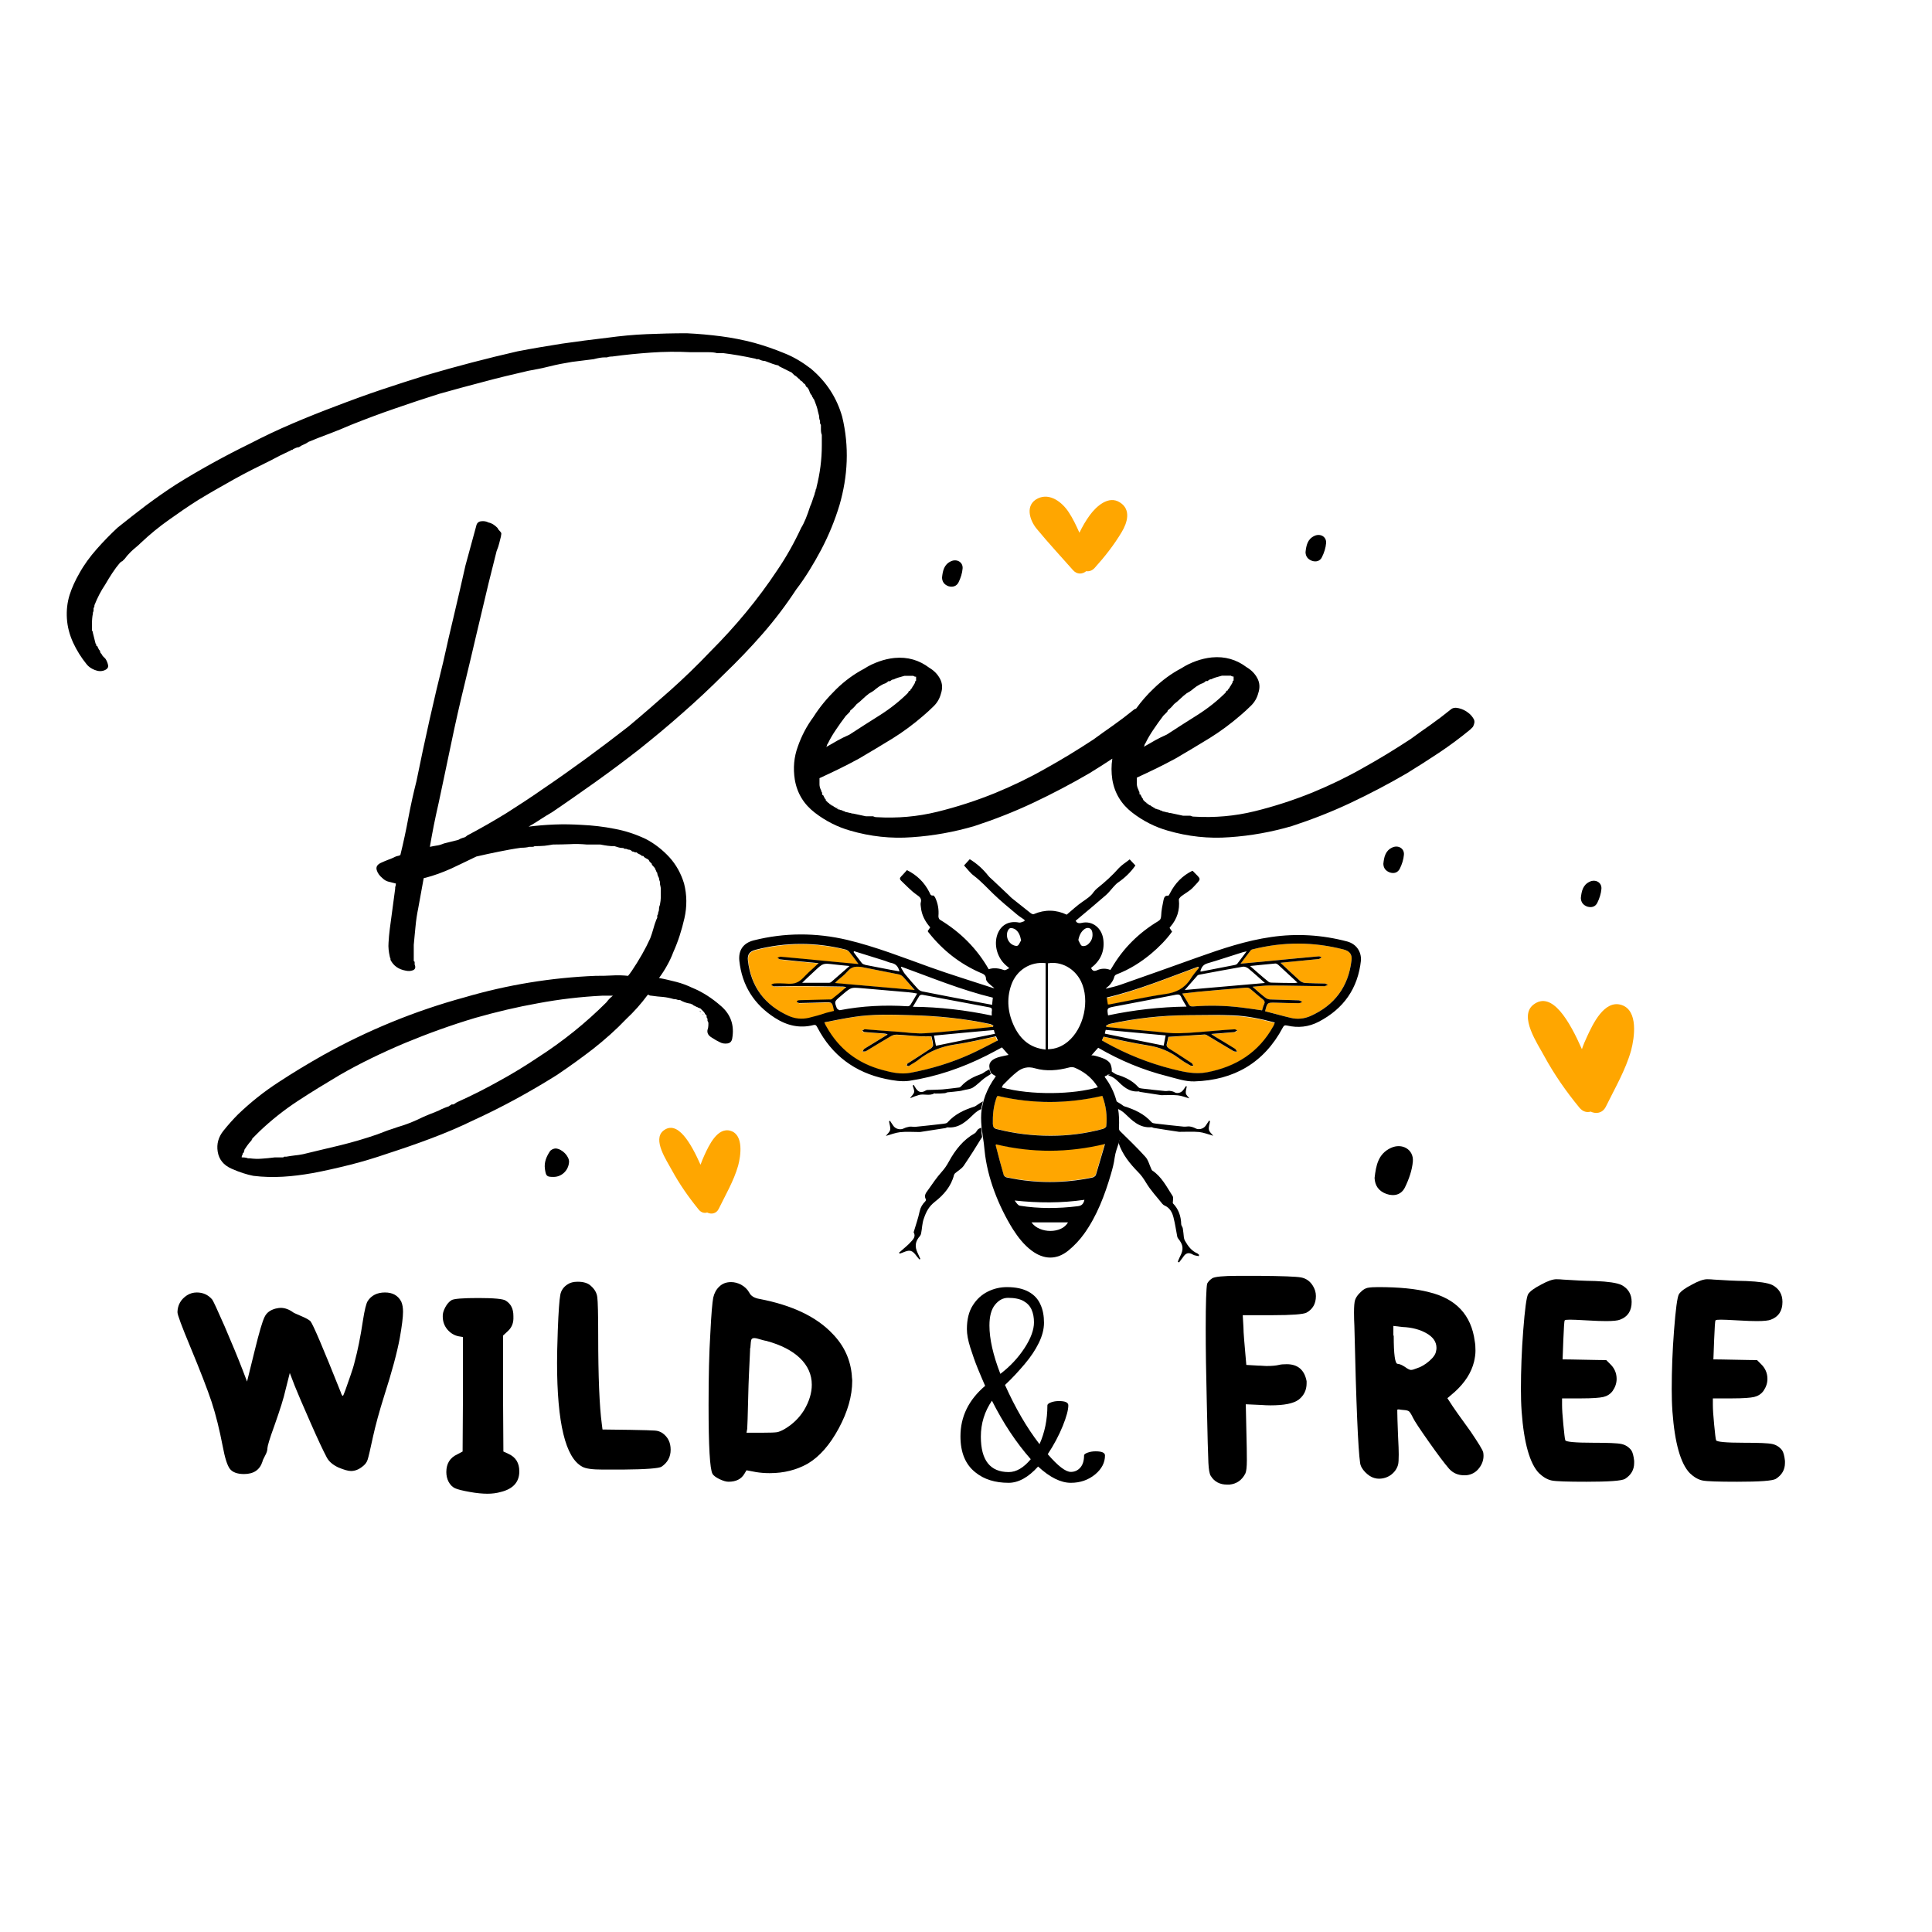
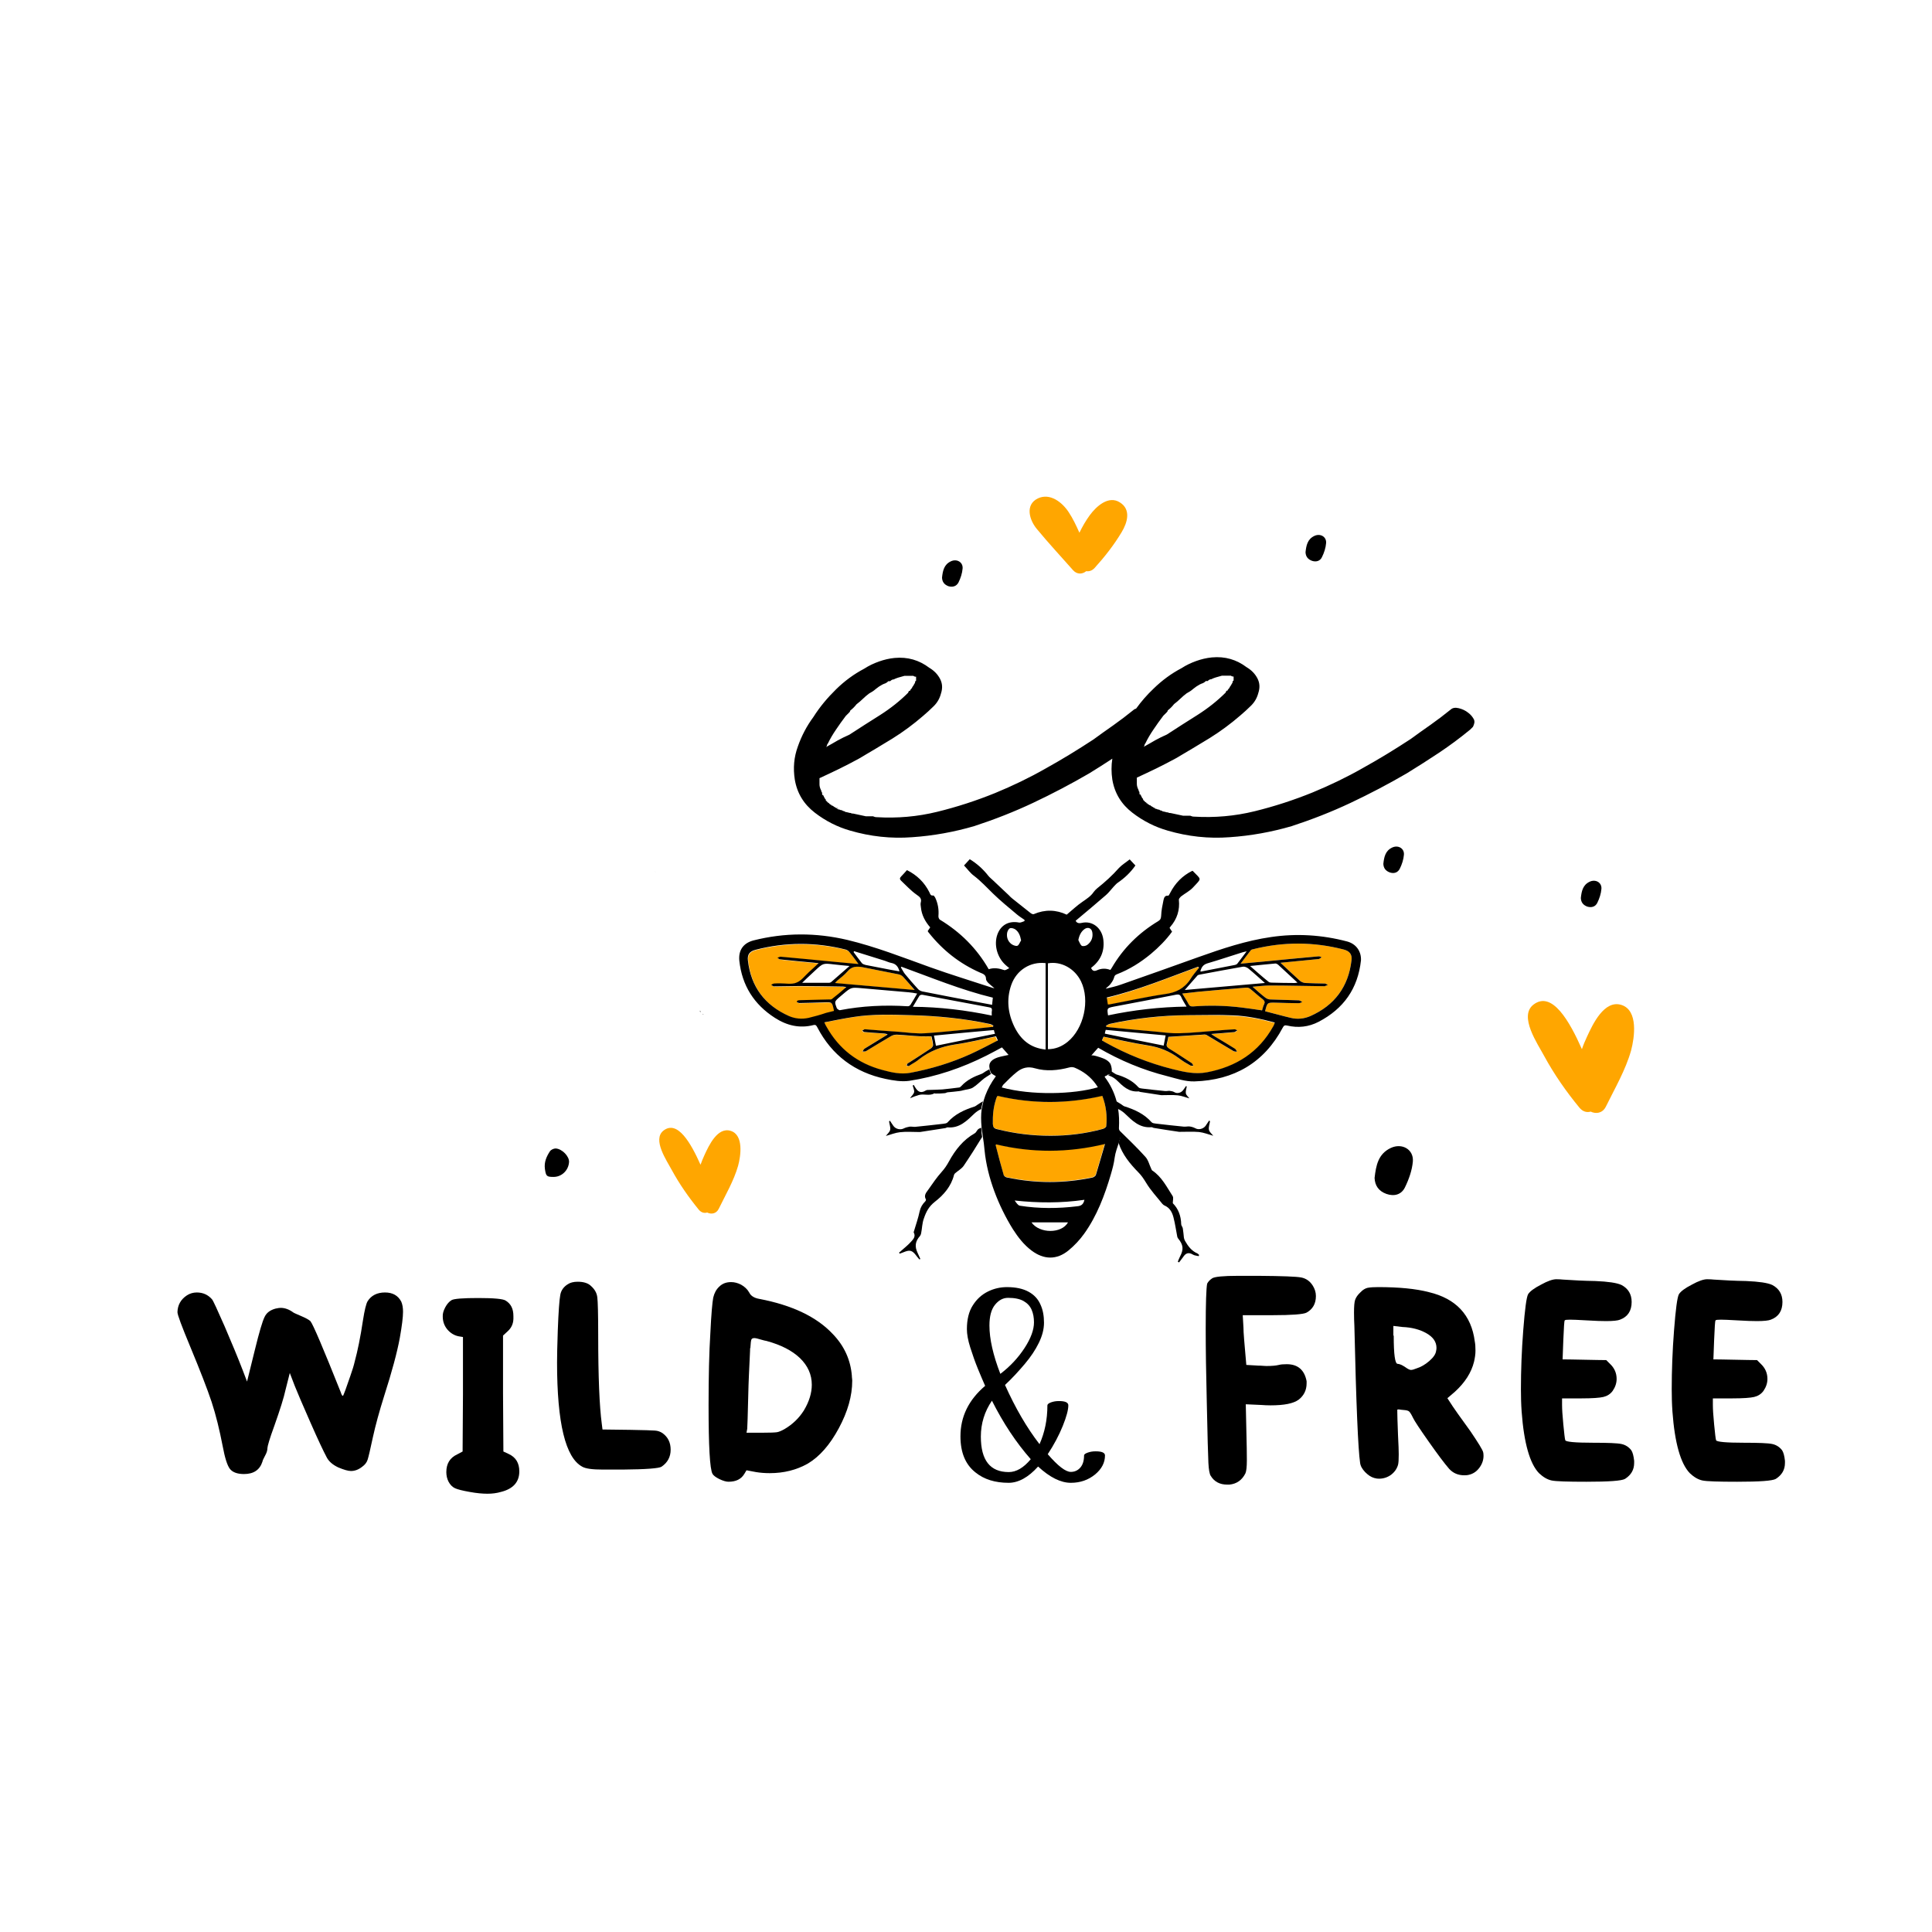
<svg xmlns="http://www.w3.org/2000/svg" version="1.1" id="Layer_1" x="0px" y="0px" viewBox="0 0 1080 1080" style="enable-background:new 0 0 1080 1080;" xml:space="preserve">
  <style type="text/css"> .st0{fill:#FFA600;} .st1{fill:none;} </style>
  <g id="Design">
    <g id="Elements">
      <g id="Dot">
        <path d="M309.3,657.9c4.6,0.1,8.5-3.6,8.8-8.3c0.2-3.1-3.8-7.4-7.5-7.6c-1.1,0-2.6,0.7-3.2,1.6c-1.9,2.9-3.3,6-2.8,9.8 C305.2,657.4,305.5,657.9,309.3,657.9z" />
        <path d="M739,311.4c1.2-2.4,2.1-5.2,2.3-7.8c0.3-3.6-3.3-5.6-6.6-4c-3.8,1.8-4.5,5.3-4.9,9.1c0.1,2.3,1.2,3.9,3.6,4.8 C735.8,314.3,738,313.6,739,311.4z" />
        <path d="M785.4,663.7c2.2-4.5,4-9.6,4.4-14.5c0.5-6.7-6.1-10.4-12.3-7.5c-7.1,3.3-8.3,9.8-9.1,16.8c0.2,4.2,2.2,7.3,6.6,8.9 C779.5,669,783.5,667.7,785.4,663.7z" />
        <path d="M782.5,485.6c1.2-2.4,2.1-5.2,2.3-7.8c0.3-3.6-3.3-5.6-6.6-4c-3.8,1.8-4.5,5.3-4.9,9.1c0.1,2.3,1.2,3.9,3.6,4.8 C779.3,488.5,781.4,487.8,782.5,485.6z" />
        <path d="M535.8,325.6c1.2-2.4,2.1-5.2,2.3-7.8c0.3-3.6-3.3-5.6-6.6-4c-3.8,1.8-4.5,5.3-4.9,9.1c0.1,2.3,1.2,3.9,3.6,4.8 C532.6,328.4,534.7,327.7,535.8,325.6z" />
        <path d="M892.9,504.7c1.2-2.4,2.1-5.2,2.3-7.8c0.3-3.6-3.3-5.6-6.6-4c-3.8,1.8-4.5,5.3-4.9,9.1c0.1,2.3,1.2,3.9,3.6,4.8 C889.7,507.5,891.8,506.9,892.9,504.7z" />
      </g>
      <g id="Love">
        <g>
          <path class="st0" d="M906.5,561.8c-9.7-3.2-16.2,10.9-19.3,17.6c-1.1,2.3-2.1,4.7-2.9,7.1c-6.9-15.6-16.7-32.9-27.1-24.9 c-8.4,6.5,2.5,22.1,6,28.7c5.6,10.3,12.3,19.9,19.8,29c1.9,2.2,4.1,2.7,6.2,2.1c2.9,1.4,6.6,1,8.5-2.8c5-10.2,11-20.4,14.1-31.4 C913.7,580,915.9,564.9,906.5,561.8z" />
        </g>
        <g>
          <path class="st0" d="M408.6,632.2c-7.5-2.5-12.4,8.3-14.8,13.5c-0.8,1.8-1.6,3.6-2.2,5.4c-5.3-11.9-12.8-25.2-20.7-19.1 c-6.4,5,1.9,16.9,4.6,22c4.3,7.9,9.4,15.2,15.1,22.2c1.4,1.7,3.2,2.1,4.7,1.6c2.2,1.1,5.1,0.8,6.5-2.1c3.8-7.8,8.4-15.6,10.8-24 C414.1,646.2,415.8,634.6,408.6,632.2z" />
        </g>
        <g>
          <path class="st0" d="M626.1,280.9c-6.4-4.2-13.3,2.2-16.9,7.1c-2.2,3-4.1,6.3-5.8,9.8c-1.8-4-3.6-7.9-6-11.5 c-3.6-5.5-10.4-10.9-17.2-7.7c-7.4,3.6-4.7,12.2-0.6,17.1c6.5,7.9,13.5,15.4,20.2,23c2.3,2.6,5.3,2.3,7.4,0.6 c1.6,0.2,3.2-0.2,4.7-1.8c5.6-6.2,10.8-12.8,15.1-20C630.2,292.2,632.4,284.9,626.1,280.9z" />
        </g>
      </g>
      <g>
        <path class="st0" d="M755.5,536.8c-1.7,14.8-9.5,25.2-23,31.2c-3.5,1.5-7.2,1.9-10.9,1c-4.8-1.1-9.5-2.5-14.4-3.7 c1.2-4.9,1.2-4.9,5.9-4.8c4.3,0.1,8.6,0.3,12.9,0.3c0.7,0,1.4-0.4,2-0.7c-0.6-0.3-1.3-0.8-1.9-0.9c-5.3-0.2-10.6-0.3-16-0.5 c-1,0-2.2-0.5-3-1.2c-2.2-1.7-4.3-3.6-6.9-5.9c3.7-0.3,6.8-0.7,9.8-0.7c9.9,0,19.8,0.3,29.7,0.4c0.3,0,0.6,0.1,0.8,0 c0.6-0.2,1.2-0.5,1.8-0.7c-0.6-0.3-1.2-0.8-1.7-0.8c-3.6-0.1-7.3-0.1-10.9-0.3c-1-0.1-2.2-0.5-3-1.2c-3.6-3.2-7-6.5-10.9-10.1 c3.7-0.4,6.9-0.7,10.1-1c3.8-0.4,7.5-0.7,11.3-1.1c0.6-0.1,1.1-0.7,1.6-1c-0.6-0.2-1.2-0.6-1.7-0.5c-10.2,0.9-20.4,1.9-30.6,2.9 c-4.1,0.4-8.3,0.8-13,1.2c2.1-2.7,3.8-5.1,5.7-7.5c0.3-0.4,0.9-0.5,1.4-0.6c16.9-4.2,33.7-4.2,50.6,0.2 C754.5,531.7,755.9,533.5,755.5,536.8z" />
        <g>
          <path class="st1" d="M597.7,596.8c-6.4,1.7-12.9,2.3-19.2,0.5c-4-1.2-7.2-0.3-10.1,2c-2.8,2.2-5.2,4.8-7.8,7.3 c-0.3,0.3-0.5,0.9-0.7,1.4c16.6,4.4,40.2,3.9,53.7-0.1c-0.4-0.6-0.7-1.2-1.1-1.7c-3.1-4.2-7-7.2-11.8-9.2 C599.9,596.6,598.7,596.5,597.7,596.8z" />
          <path class="st1" d="M584.5,586.6v-48.3c-8.5-1-16.3,3.9-19.2,12.2c-2.8,8-2,15.9,1.8,23.5C570.6,581,575.8,585.7,584.5,586.6z" />
          <path class="st1" d="M604.3,548.6c-3.5-7.2-11.1-11.4-18.5-10.1v48.1c4.3-0.1,7.8-1.6,11-4.1C605.8,575,609.4,559.2,604.3,548.6 z" />
          <path class="st1" d="M483.8,539.4c4.6,1,9.2,1.9,13.9,2.7c1.6,0.3,3.3,0.6,5.1,0.9c-0.7-2.6-2-4.2-4.5-4.7 c-1.2-0.3-2.4-0.8-3.6-1.2c-5.8-1.8-11.5-3.6-17.3-5.4c-0.1,0.2-0.2,0.4-0.2,0.5c1.5,2,3,4.1,4.6,6.1 C482.2,538.9,483,539.2,483.8,539.4z" />
          <path class="st1" d="M567.3,671.1c0.8,1.2,1.7,2.7,2.9,2.9c10.7,1.7,21.4,1.6,32.2,0.3c2.2-0.3,3.4-1.3,4-3.7 C593.2,672.6,580.3,672.5,567.3,671.1z" />
          <path class="st1" d="M565.2,527.6c0.9,0.8,2.5,1.4,3.5,1.1c0.9-0.3,1.4-1.9,2.1-3c-0.5-2.7-1.3-4.8-3.3-6.2 c-0.8-0.5-2.1-0.9-2.9-0.6c-0.8,0.3-1.5,1.6-1.6,2.5C562.6,523.8,563.3,526,565.2,527.6z" />
          <path class="st1" d="M523.2,584.5c11.1-2.3,22-4.5,33-6.7c-0.3-0.9-0.5-1.4-0.7-2.1c-11.1,1-22.2,2.1-33.5,3.1 C522.4,580.8,522.8,582.5,523.2,584.5z" />
          <path class="st1" d="M469.4,557.4c-3,2.6-3,2.6-1.6,6.3c0,0.1,0,0.2,0.1,0.2c0.5,0.3,1.1,1,1.6,0.9c12.5-2.4,25.1-3,37.8-2.2 c0.5,0,1.3-0.3,1.6-0.7c1.3-2,2.4-4,3.8-6.4c-1.8-0.3-3.3-0.5-4.7-0.7c-8.8-0.8-17.6-1.5-26.4-2.3c-5.8-0.5-5.8-0.6-10.2,3.2 C470.7,556.2,470,556.8,469.4,557.4z" />
          <path class="st1" d="M513.1,553c0.6,0.6,1.5,1.2,2.3,1.3c9.8,1.9,19.7,3.8,29.5,5.7c3.1,0.6,6.3,1.2,9.6,1.8 c0.2-1.5,0.3-2.7,0.4-4c-17.7-4.3-34.3-11.2-51.1-17.3c-0.1,0.1-0.2,0.3-0.3,0.4c0.8,1.3,1.4,2.6,2.3,3.7 C508.2,547.5,510.6,550.3,513.1,553z" />
          <path class="st1" d="M553,563.1c-12.4-2.3-24.8-4.7-37.3-7c-0.5-0.1-1.5,0.1-1.7,0.5c-1.2,1.9-2.3,3.9-3.7,6.2 c15.1,0.1,29.6,1.9,44.1,4.9c0-1.1-0.1-1.9,0-2.7C554.6,563.8,554.1,563.4,553,563.1z" />
          <path class="st1" d="M466.1,539.1c-5.9-0.7-5.9-0.7-10.4,3.4c-1.5,1.4-3,2.8-4.6,4.3c-0.8,0.8-1.7,1.6-2.7,2.6 c5.3,0,10.2,0,15.1,0c0.4,0,0.8-0.2,1.1-0.4c3.3-2.9,6.5-5.7,10.2-9C471.5,539.7,468.8,539.4,466.1,539.1z" />
          <path class="st1" d="M597,683.3h-20.4C581,689.7,593.6,689.7,597,683.3z" />
          <path class="st1" d="M751.3,530.9c-16.8-4.3-33.7-4.3-50.6-0.2c-0.5,0.1-1.2,0.2-1.4,0.6c-1.9,2.3-3.6,4.7-5.7,7.5 c4.7-0.4,8.8-0.8,13-1.2c10.2-1,20.4-2,30.6-2.9c0.5-0.1,1.1,0.4,1.7,0.5c-0.5,0.3-1.1,0.9-1.6,1c-3.7,0.4-7.5,0.8-11.3,1.1 c-3.2,0.3-6.5,0.6-10.1,1c3.9,3.6,7.3,6.9,10.9,10.1c0.8,0.7,2,1.1,3,1.2c3.6,0.2,7.3,0.1,10.9,0.3c0.6,0,1.2,0.5,1.7,0.8 c-0.6,0.3-1.2,0.5-1.8,0.7c-0.2,0.1-0.5,0-0.8,0c-9.9-0.1-19.8-0.3-29.7-0.4c-3.1,0-6.1,0.4-9.8,0.7c2.6,2.3,4.7,4.2,6.9,5.9 c0.8,0.6,2,1.1,3,1.2c5.3,0.2,10.6,0.3,16,0.5c0.6,0,1.3,0.6,1.9,0.9c-0.7,0.2-1.4,0.7-2,0.7c-4.3-0.1-8.6-0.2-12.9-0.3 c-4.7-0.1-4.7-0.1-5.9,4.8c4.9,1.3,9.6,2.6,14.4,3.7c3.7,0.9,7.4,0.6,10.9-1c13.5-6,21.4-16.4,23-31.2 C755.9,533.5,754.5,531.7,751.3,530.9z" />
          <path class="st1" d="M662.4,553.4c15-1.3,29.6-2.6,44.8-3.9c-3.4-3-6.3-5.7-9.4-8.2c-0.8-0.6-2.1-1.1-3-0.9 c-8,1.4-16,2.9-24,4.4c-0.4,0.1-1,0.2-1.3,0.5C667.1,547.9,664.9,550.6,662.4,553.4z" />
          <path class="st1" d="M651.6,578.8c-11.3-1.1-22.4-2.1-33.5-3.1c-0.2,0.8-0.4,1.4-0.6,2.2c11.1,2.2,21.9,4.4,32.9,6.7 C650.9,582.5,651.2,580.8,651.6,578.8z" />
          <path class="st1" d="M657.6,556.1c-11.6,2.3-23.2,4.5-34.9,6.7c-3.9,0.7-3.9,0.7-3.3,4.9c14.4-3,28.9-4.7,43.9-4.9 c-1.2-2-2.3-3.7-3.2-5.5C659.5,556.1,658.8,555.9,657.6,556.1z" />
          <path class="st1" d="M710.8,549.4c4.2,0.1,8.5,0.1,12.7,0.2c0.5,0,1-0.1,1.7-0.2c-3.8-3.5-7.3-6.8-10.9-10.1 c-0.4-0.3-0.9-0.7-1.4-0.6c-4.5,0.4-9.1,0.9-14.2,1.4c3.7,3.2,6.9,6.1,10.1,8.9C709.4,549.3,710.1,549.4,710.8,549.4z" />
          <path class="st1" d="M690.4,539.3c0.4-0.1,1-0.3,1.2-0.6c1.7-2.1,3.3-4.3,5.3-7c-1.2,0.3-1.8,0.4-2.5,0.6 c-6.5,2.1-12.9,4.2-19.4,6.1c-2.4,0.7-3.4,2.3-4.1,4.4c0.2,0.1,0.3,0.1,0.4,0.1C677.7,541.8,684.1,540.5,690.4,539.3z" />
          <path class="st1" d="M610.6,521c-0.4-2.4-2.4-3.2-4.4-1.7c-1.9,1.5-2.9,3.5-3.4,6.1c0.6,1.1,1,2.6,1.9,3.2 c0.6,0.4,2.3,0.1,3.1-0.5C610.2,526.4,611.1,523.9,610.6,521z" />
          <path class="st0" d="M466.4,565.3c-1-4.9-1-4.9-5-4.8c-4.8,0.1-9.6,0.3-14.3,0.4c-0.5,0-1-0.3-1.4-0.5c-0.1,0,0.1-0.8,0.2-0.8 c0.5-0.2,1-0.3,1.5-0.3c5.3-0.1,10.6-0.3,16-0.4c0.6,0,1.4,0.1,1.8-0.2c2.6-2.1,5.2-4.3,8.1-6.7c-1.1-0.2-1.5-0.3-2-0.3 c-8.1-0.1-16.1-0.3-24.2-0.3c-4.8,0-9.6,0.2-14.3,0.2c-0.5,0-1-0.6-1.5-0.9c0.5-0.2,1-0.6,1.5-0.7c1.2-0.1,2.4-0.1,3.6-0.1 c3-0.1,6.4,0.6,9-0.4c2.7-1.1,4.7-3.9,7-5.9c1.7-1.6,3.4-3.2,5.4-5c-1.1-0.1-1.7-0.2-2.2-0.2c-6.4-0.6-12.9-1.2-19.3-1.9 c-0.5-0.1-1-0.6-1.5-0.9c0.6-0.2,1.1-0.7,1.7-0.6c10.2,0.9,20.4,1.9,30.6,2.9c4.2,0.4,8.4,0.8,13,1.2c-1.9-2.5-3.4-4.6-5-6.6 c-0.5-0.7-1.4-1.2-2.2-1.5c-16.7-4.1-33.5-4.2-50.2,0.1c-3.5,0.9-4.8,2.6-4.4,6.1c1.7,14.7,9.5,25,23,31c3.4,1.5,7.2,1.9,10.9,1 c3.3-0.8,6.6-1.7,10-2.6C463.4,566,464.9,565.7,466.4,565.3z" />
          <path class="st0" d="M505,546.2c-0.6-0.7-1.6-1.3-2.5-1.5c-6.7-1.4-13.5-2.6-20.2-4c-3.3-0.7-6.1-0.6-8.5,2.3 c-1.7,2-3.9,3.5-5.9,5.3c-0.4,0.3-0.7,0.7-1.2,1.3c14.9,1.3,29.5,2.6,44.5,3.9C509,550.8,507.1,548.5,505,546.2z" />
          <path class="st0" d="M533.5,584c-7.5,1.1-14.1,3.7-20,8.3c-1.5,1.1-3.2,2.1-4.7,3.1c-0.3,0.2-0.7,0.5-1,0.6 c-0.3,0.1-0.7-0.1-1.1-0.2c0.1-0.4,0-0.8,0.3-1c0.4-0.4,0.9-0.6,1.3-0.9c4-2.6,8.1-5.2,12-7.8c0.5-0.4,1.2-1.2,1.1-1.8 c-0.1-1.7-0.6-3.4-0.9-4.9c-2.2,0-4.1,0.1-6.1,0c-4.3-0.3-8.6-0.7-12.9-0.9c-1.2-0.1-2.5,0.2-3.6,0.8c-4.7,2.7-9.3,5.6-14,8.4 c-0.5,0.3-1.3,0.1-1.9,0.2c0.4-0.5,0.6-1.2,1.1-1.6c3.4-2.2,6.9-4.2,10.3-6.3c0.9-0.5,1.7-1.1,2.6-1.6c-0.9-0.5-1.6-0.5-2.3-0.6 c-3.6-0.3-7.1-0.5-10.7-0.8c-0.4,0-0.8-0.5-1.2-0.8c0.4-0.3,0.8-0.6,1.2-0.7c0.2-0.1,0.5,0,0.8,0c6.2,0.5,12.5,1,18.7,1.4 c4.8,0.3,9.6,1.1,14.3,0.8c9.9-0.6,19.7-1.7,29.6-2.7c2.9-0.3,5.7-0.6,8.5-0.9c0.1-0.2,0.1-0.5,0.2-0.7c-0.7-0.3-1.3-0.7-2-0.9 c-14.5-3.2-29.1-4.5-43.9-4.9c-10.8-0.3-21.6-0.7-32.3,1c-5.4,0.8-10.7,2-16.3,3c0.6,1.1,0.9,1.7,1.2,2.4 c7,12.5,17.4,20.5,31.2,24.2c5.1,1.4,10.4,2.6,15.7,1.6c11.6-2.2,22.9-5.6,33.7-10.5c5.1-2.3,10-4.9,15.1-7.4 c-0.4-1-0.7-1.6-1-2.3C548.8,581,541.2,582.9,533.5,584z" />
          <path class="st0" d="M620.4,561.6c10.2-1.9,20.4-4.3,30.7-5.7c6.2-0.9,10.9-3.1,14.2-8.3c1.5-2.3,3.3-4.3,4.9-6.5 c-0.2-0.2-0.4-0.4-0.6-0.5c-16.9,6.2-33.6,13.1-51.2,17.4c0.2,1.4,0.4,2.6,0.6,3.9C619.7,561.6,620.1,561.6,620.4,561.6z" />
          <path class="st0" d="M667,562.6c9-0.6,18-0.5,27,0.6c3.8,0.5,7.6,1.1,11.5,1.6c0.4-1.1,0.7-2.3,1.1-3.3c0.6-1.2,0.4-2.1-0.7-2.9 c-2.4-1.9-4.6-4-7-5.8c-0.6-0.5-1.6-0.8-2.3-0.7c-8.9,0.7-17.8,1.5-26.8,2.3c-2.9,0.3-5.7,0.6-8.9,1c1.3,2.2,2.4,4,3.4,5.8 C664.9,562.3,665.6,562.7,667,562.6z" />
          <path class="st0" d="M664.4,567.6c-14.9,0.1-29.6,1.7-44.1,4.9c-0.7,0.1-1.3,0.6-1.9,1c0.1,0.2,0.2,0.4,0.2,0.6 c0.4,0.1,0.8,0.2,1.2,0.2c8.2,0.8,16.4,1.6,24.5,2.3c4.9,0.4,9.8,1.2,14.7,1.1c7.9-0.2,15.9-1.1,23.8-1.7c2.5-0.2,5-0.4,7.5-0.5 c0.5,0,1,0.4,1.5,0.6c-0.5,0.3-1,0.7-1.5,0.9c-0.2,0.1-0.5,0-0.8,0.1c-3.9,0.3-7.8,0.6-12.3,1c1,0.7,1.5,1,2,1.4 c3.7,2.3,7.5,4.5,11.2,6.8c0.5,0.3,0.8,1.1,1.2,1.7c-0.7-0.1-1.4,0-1.9-0.3c-4.8-2.8-9.5-5.7-14.2-8.5c-0.6-0.4-1.4-0.8-2-0.8 c-6.7,0.4-13.4,0.8-20.3,1.3c-0.2,1-0.4,2.4-0.8,3.7c-0.4,1.4,0.1,2.2,1.3,2.9c4.2,2.6,8.4,5.4,12.6,8.1 c0.4,0.3,0.6,0.9,0.9,1.4c-0.6,0-1.3,0.2-1.7-0.1c-2.1-1.3-4.3-2.5-6.3-4c-5.1-3.9-10.8-6.2-17.3-7.2 c-8.3-1.3-16.5-3.2-24.9-4.9c-0.3,0.7-0.6,1.4-0.9,2.1c0.7,0.4,1.3,0.8,1.9,1.1c11.8,6.6,24.3,11.6,37.4,14.9 c6.4,1.6,12.7,3,19.5,1.8c16.2-3,28.7-11,36.9-25.6c0.3-0.6,0.6-1.2,1-2c-7.8-2.1-15.5-3.7-23.3-4 C681.1,567.4,672.8,567.6,664.4,567.6z" />
          <path class="st0" d="M557.7,612.5c-0.2,0.2-0.3,0.4-0.4,0.5c-0.2,0.4-0.3,0.9-0.5,1.3c-1.5,4.5-1.9,9.2-1.8,13.9 c0,1.7,0.6,2.4,2.3,2.9c9.8,2.5,19.8,3.7,30,3.7c9.9,0,19.6-1.2,29.1-3.8c0.8-0.2,1.9-0.9,2-1.5c0.6-5.8-0.1-11.5-2.2-17.1 C596.6,617.1,577.2,617.1,557.7,612.5z" />
          <path class="st0" d="M556.7,639.5c-0.1,0.3-0.2,0.4-0.2,0.5c1.5,5.6,2.9,11.2,4.5,16.7c0.2,0.6,1.1,1.2,1.7,1.3 c16,3.4,32.1,3.4,48.1,0c0.7-0.1,1.5-0.8,1.7-1.4c1.7-5.6,3.3-11.2,5.1-17.4C596.9,644.3,576.8,644.3,556.7,639.5z" />
          <path d="M625.4,638.6c0,0.1-0.1,0.2-0.1,0.3c2.1,6.5,6.4,11.7,11.1,16.5c1.8,1.8,3,3.7,4.3,5.8c2.5,4.2,6,7.9,9.1,11.8 c0.3,0.4,0.8,0.7,1.2,0.9c3,1.3,4.3,3.9,5,6.7c0.9,3.5,1.4,7.1,2.1,10.7c0.1,0.3,0.2,0.7,0.4,0.9c3,3.7,3.3,6.1,1.1,10.3 c-0.5,0.9-0.8,1.9-1.2,2.8c0.2,0.1,0.5,0.3,0.7,0.4c0.7-1,1.5-1.9,2.2-2.9c1.4-2.2,3-3,5.5-1.5c0.9,0.6,2.2,0.6,3.3,0.9 c0.1-0.2,0.1-0.4,0.2-0.7c-0.3-0.3-0.6-0.6-0.9-0.8c-3.3-1.4-5.3-4.1-7-7.1c-0.3-0.5-0.5-1.2-0.6-1.8c-0.2-1.7-0.3-3.4-0.6-5.1 c-0.1-0.8-0.9-1.6-0.9-2.3c-0.1-4.7-1.6-8.7-4.7-11.8c0-1.5,0.5-3.1-0.1-4c-3.3-5.1-6.1-10.8-11.4-14.3 c-0.2-0.1-0.3-0.5-0.5-0.8c-1.1-2.3-1.7-5.1-3.4-6.9c-4.7-5.2-9.8-10.1-14.8-15c0,0,0,0-0.1-0.1c0.2,1,0.8,1.9,0.9,2.9 C626.4,636,625.8,637.3,625.4,638.6z" />
          <path d="M548.5,630.4c-0.5,0.2-1.1,0.4-1.5,0.7c-0.9,0.6-1.2,1.9-2.1,2.4c-6.5,3.7-10.9,9.3-14.4,15.7c-1.2,2.2-2.4,4-4.1,5.9 c-2.8,3.1-5.2,6.7-7.6,10.1c-1.1,1.5-2.5,3.1-1.2,5.3c0.1,0.2-0.1,0.8-0.4,1.1c-1.6,1.6-2.6,3.3-3.1,5.5 c-0.8,3.8-2.1,7.5-3.2,11.2c-0.1,0.2-0.2,0.6-0.1,0.7c1.2,2.2-0.3,3.8-1.5,5.1c-1.6,1.8-3.5,3.3-5.3,4.9 c-0.4,0.4-0.9,0.8-1.4,1.2c0.1,0.2,0.2,0.4,0.3,0.6c2.1-0.6,4.5-2.1,6.3-1.5c1.9,0.6,3.1,3,4.7,4.7c0.2-0.1,0.4-0.1,0.6-0.2 c-0.5-1.1-1-2.2-1.5-3.3c-1.8-3.7-1.4-6.6,1.3-9.6c0.3-0.4,0.5-0.9,0.6-1.4c0.6-2.8,0.5-5.6,1.6-8.5c1.3-3.8,2.8-6.6,6.1-9.2 c4.9-3.8,9.1-8.6,10.7-15c0.1-0.4,0.4-0.8,0.7-1c1.6-1.4,3.6-2.5,4.7-4.1c3.6-5.3,7-10.7,10.3-16.1c-0.1-0.7-0.2-1.4-0.3-2.2 C548.8,632.4,548.6,631.4,548.5,630.4z" />
          <path d="M619.8,600.7c-0.2,0-0.5,0-0.6,0.1c0.4,0.3,1,0.6,1.6,0.8c1.2,0.5,2.3,1.2,3.3,2.1c3.5,3.4,6.9,6.9,12.4,6.4 c0.3,0,0.6,0.3,0.9,0.3c3.9,0.6,7.8,1.2,11.7,1.8c0.1,0,0.3,0,0.4,0c3,0,5.9-0.2,8.9,0.1c2.1,0.2,4.2,1.1,6.5,1.7 c-0.7-0.9-1.8-1.8-2-2.8c-0.2-1.2,0.3-2.6,0.5-3.8c0-0.1-0.2-0.2-0.4-0.3c-0.6,0.8-1.1,1.7-1.7,2.4c-1.2,1.5-3.3,1.9-4.7,1.1 c-0.8-0.5-1.8-0.7-2.7-0.8c-0.8-0.1-1.7,0.2-2.6,0.1c-4.3-0.4-8.6-0.9-12.9-1.4c-0.7-0.1-1.6-0.2-2-0.7 c-3.4-3.8-7.7-5.8-12.4-7.2c-0.5-0.2-1-0.6-1.5-0.9c-0.5-0.3-0.9-0.6-1.4-0.9C621.2,599.8,620.8,600.7,619.8,600.7z" />
          <path d="M628.6,622.3c4.3,4.1,8.4,8.4,15.1,7.8c0.4,0,0.8,0.3,1.2,0.4c4.7,0.8,9.5,1.5,14.2,2.2c0.2,0,0.3,0,0.5,0 c3.6,0,7.2-0.2,10.7,0.1c2.6,0.3,5.1,1.3,7.9,2.1c-0.8-1.1-2.2-2.1-2.4-3.4c-0.3-1.5,0.4-3.1,0.6-4.7c0-0.1-0.2-0.2-0.5-0.4 c-0.7,1-1.3,2-2,3c-1.4,1.8-4,2.3-5.7,1.3c-1-0.5-2.2-0.9-3.3-1c-1-0.1-2.1,0.2-3.2,0.1c-5.2-0.5-10.4-1.1-15.6-1.7 c-0.8-0.1-1.9-0.2-2.4-0.8c-4.1-4.6-9.3-7-15-8.8c-0.7-0.2-1.2-0.7-1.8-1.1c-1-0.6-2-1.3-3.1-1.9c0.4,1.4,0.7,2.9,0.9,4.3 C626.1,620.4,627.5,621.3,628.6,622.3z" />
          <path d="M546.5,617.5c-0.6,0.4-1.2,0.9-1.8,1.1c-5.7,1.8-10.9,4.2-15,8.8c-0.5,0.6-1.6,0.7-2.4,0.8c-5.2,0.6-10.4,1.2-15.6,1.7 c-1,0.1-2.1-0.2-3.2-0.1c-1.1,0.2-2.3,0.5-3.3,1c-1.7,0.9-4.3,0.5-5.7-1.3c-0.7-0.9-1.3-2-2-3c-0.3,0.2-0.5,0.3-0.5,0.4 c0.2,1.6,0.9,3.2,0.6,4.7c-0.3,1.3-1.6,2.3-2.4,3.4c2.8-0.8,5.3-1.8,7.9-2.1c3.5-0.4,7.2-0.1,10.7-0.1c0.2,0,0.3,0,0.5,0 c4.7-0.7,9.5-1.5,14.2-2.2c0.4-0.1,0.8-0.4,1.2-0.4c6.7,0.6,10.8-3.7,15.1-7.8c1.1-1,2.4-1.9,3.7-2.4c0.2-1.5,0.6-2.9,1-4.4 C548.6,616.2,547.5,616.8,546.5,617.5z" />
          <path d="M553.6,599.7c-0.2-0.6-0.3-1.2-0.5-1.8c0-0.1,0-0.1,0-0.2c-0.6,0.3-1.1,0.6-1.6,0.9c-1,0.5-1.8,1.3-2.8,1.7 c-4.2,1.5-8.2,3.4-11.3,6.8c-0.3,0.3-0.7,0.7-1.1,0.8c-3.2,0.4-6.3,0.8-9.5,1.1c-2.7,0.2-5.5,0.2-8.2,0.3 c-0.4,0-0.8,0.1-1.1,0.3c-2.3,1.4-3.9,1.1-5.4-1c-0.5-0.7-0.9-1.4-1.3-2.1c-0.2,0.1-0.4,0.2-0.6,0.3c0.3,1.3,1,2.6,0.8,3.7 c-0.2,1.1-1.4,2.1-2.3,3.4c2-0.8,3.5-1.4,5-1.8c2.8-0.8,5.8,0.7,8.6-0.9c0.1-0.1,0.4,0.1,0.6,0.1c1.7,0,3.4,0,5.1-0.2 c0.6,0,1.1-0.4,1.7-0.5c2.2-0.2,4.5-0.4,6.7-0.7c0.7-0.1,1.3-0.2,1.9-0.4c1.9-0.5,4-0.6,5.5-1.5c2.3-1.4,4.2-3.5,6.4-5.2 c0.8-0.6,1.7-1.1,2.6-1.7c0.4-0.3,0.9-0.6,1.3-0.8c0,0-0.1-0.1-0.1-0.1C553.7,600,553.6,599.8,553.6,599.7z" />
          <path d="M753.1,526.3c-14-3.7-28.2-4.6-42.5-2.5c-14,2-27.4,6.5-40.6,11.2c-14.4,5.2-28.9,10.3-43.4,15.4 c-2.8,1-5.6,1.6-8.5,2.3c0.7-0.9,1.8-1.5,2.4-2.3c0.9-1.1,1.8-2.4,2.2-3.7c0.3-1.2,0.6-1.7,1.7-2.1c7-2.7,13.2-6.6,19-11.4 c4.4-3.7,8.4-7.7,11.8-12.4c-0.5-0.8-1-1.4-1.4-2.1c0.2-0.3,0.3-0.5,0.5-0.7c3.7-4.3,5.3-9.3,4.7-15c-0.1-0.5,0.6-1.3,1.1-1.8 c2.3-1.8,5-3.1,6.9-5.2c4.9-5.3,4.7-4-0.2-9.1c0,0-0.1-0.1-0.3-0.1c-5.5,2.7-9.6,6.9-12.4,12.4c-0.3,0.6-0.8,1.6-1.1,1.5 c-2-0.2-2.3,1.3-2.6,2.5c-0.6,2.9-1.2,5.8-1.3,8.7c-0.1,1.4-0.3,2.2-1.6,3c-10.8,6.5-19.6,15.1-26,26.1 c-0.2,0.4-0.5,0.7-0.8,1.2c-2.6-1-5.1-0.9-7.5,0.2c-1.8,0.8-2.6,0.1-3.3-1.3c5.2-4,7.6-9.1,6.9-15.6c-0.7-6.7-6.1-11-12.1-9.6 c-1.8,0.4-2.8,0-3.4-1.2c5.7-4.8,11.4-9.5,17-14.4c1.6-1.4,2.8-3.1,4.2-4.6c0.8-0.8,1.5-1.7,2.4-2.3c3.8-2.6,7.1-5.7,9.8-9.6 c-1.1-1.2-2.1-2.2-3.2-3.4c-2.1,1.7-4.3,3-6,4.8c-3.7,4.2-7.8,7.9-12.2,11.4c-0.7,0.6-1.4,1.3-1.9,2c-1.6,2.4-4,3.9-6.3,5.5 c-3.1,2.1-5.8,4.7-8.8,7.2c-5.9-2.8-12.1-3-18.4-0.3c-0.4,0.2-1.3-0.2-1.8-0.6c-3.4-2.7-6.8-5.4-10.2-8.1 c-0.7-0.5-1.3-1.2-1.9-1.8c-2.9-2.8-5.9-5.5-8.8-8.3c-0.9-0.9-1.9-1.6-2.7-2.6c-2.9-3.7-6.3-6.8-10.4-9.3 c-1.1,1.2-2,2.2-3.2,3.5c2,2.1,3.5,4.3,5.6,5.8c3.9,3,7.2,6.6,10.7,10c4.2,4.1,8.8,7.8,13.3,11.6c1.3,1.1,2.8,2,4.2,3 c0,0.2,0,0.4,0,0.7c-1,0.3-2.1,1-3.1,0.8c-5.7-1.1-10.2,1.4-12.1,6.8c-2,5.8,0,12.9,4.8,17.1c0.5,0.4,1,0.8,1.9,1.6 c-1.1,0.5-2.1,1.3-2.8,1.1c-2.9-1-5.7-1.5-8.7-0.5c-6.7-11.7-15.9-20.8-27.3-27.7c-0.5-0.3-0.9-1.4-0.8-2.1 c0.3-3.6-0.3-7-1.8-10.2c-0.3-0.5-0.8-1.3-1.1-1.2c-1.6,0.2-1.7-0.9-2.2-1.9c-2.8-5.5-6.9-9.5-12.5-12.3 c-1.1,1.2-2.2,2.5-3.3,3.6c-0.8,0.8-0.8,1.5,0,2.3c2.8,2.6,5.4,5.5,8.5,7.7c1.8,1.3,3.2,2.1,2.5,4.6c-0.2,0.8,0,1.7,0.1,2.6 c0.4,4.3,2.4,8,5.2,11.2c-0.5,0.8-1,1.4-1.4,2.1c0.2,0.4,0.4,0.7,0.7,1c7.7,9.7,17.2,17.2,28.6,22.2c1.7,0.7,3.3,1.2,3.3,3.6 c0,0.7,0.7,1.6,1.3,2.2c1,1,2.1,1.8,3.4,2.9c-0.6-0.1-1-0.1-1.4-0.3c-11.5-3.8-23.1-7.3-34.5-11.4 c-15.3-5.5-30.5-11.5-46.4-15.3c-17.5-4.1-35-4.1-52.4,0.3c-5.7,1.5-8.5,5.5-7.9,11.4c1.5,13.8,8.2,24.4,19.9,31.9 c6.7,4.3,13.8,6,21.6,4c1.3-0.3,1.6,0.4,2.1,1.3c8.1,15.6,21,25.2,38.1,28.8c4.3,0.9,8.9,1.7,13.2,1.1 c15.1-2.3,29.5-7.2,43.2-14.1c2.9-1.5,5.8-3,8.7-4.6c1.3,1.5,2.5,2.9,3.7,4.2c-2.1,0.5-4.1,0.8-6,1.4c-3,1-5.4,2.7-4.6,6.1 c0,0.1,0,0.1,0,0.2c0.2,0.6,0.3,1.2,0.5,1.8c0,0.1,0.1,0.3,0.2,0.4c0,0,0.1,0.1,0.1,0.1c0.6,0.8,1.8,1.3,2.7,1.9 c0,0-1.8,2.6-1.9,2.8c-2.1,3.3-3.8,6.9-4.9,10.7c-0.4,1.4-0.7,2.9-1,4.4c0,0.1,0,0.2-0.1,0.3c-0.5,3.4-0.4,6.8-0.1,10.2 c0.1,1,0.2,2,0.4,3c0.1,0.7,0.2,1.4,0.3,2.2c0.4,2.6,0.8,5.3,1,8c1.5,15.1,7.8,31,15.8,43.9c2.9,4.5,6.1,8.7,10.5,12 c6.8,5.1,14,5.3,20.6-0.1c3.3-2.7,6.3-5.9,8.8-9.4c7.1-9.9,11.5-21.6,14.9-33.2c0.9-3.1,1.7-6,2.1-9.2c0.4-3,1.5-5.8,2.4-8.6 c0-0.1,0.1-0.2,0.1-0.3c0.4-1.3,1-2.6,0.9-4c-0.1-1-0.7-1.9-0.9-2.9c-0.1-0.3-0.1-0.5-0.1-0.8c0.2-3.8,0.1-7.5-0.5-11 c-0.2-1.5-0.5-2.9-0.9-4.3c-1.3-4.7-3.4-9.1-6.5-13.2c-0.1-0.1,0-0.2,0-0.4c0.3-0.2,0.7-0.3,1.1-0.5c0,0,0.1,0,0.1,0 c0.2-0.3,0.4-0.5,0.7-0.6c0.2-0.1,0.4-0.1,0.6-0.1c1,0,1.3-0.8,1.4-1.9c0.1-1.5-0.5-3.5-0.9-4.1c-0.9-1.4-2.4-2.3-4-2.9 c-0.7-0.3-6-2.2-6.6-1.5c1.4-1.6,2.6-3,3.9-4.4c12.2,7.1,25.1,12.5,38.7,15.9c5,1.3,10.2,3.1,15.2,2.9 c21.9-0.7,38.8-10.3,49.3-30.1c0.6-1.2,1.2-1.4,2.5-1.1c6,1.4,11.9,0.8,17.5-2.1c14-7.3,22-18.6,23.7-34.4 C761,531.9,758.2,527.7,753.1,526.3z M556.2,577.9c-11,2.2-21.9,4.4-33,6.7c-0.4-2.1-0.7-3.7-1.1-5.7 c11.2-1.1,22.3-2.1,33.5-3.1C555.7,576.4,555.9,577,556.2,577.9z M503.9,540.4c16.8,6.1,33.4,13,51.1,17.3 c-0.1,1.3-0.3,2.5-0.4,4c-3.3-0.6-6.5-1.2-9.6-1.8c-9.8-1.9-19.7-3.7-29.5-5.7c-0.8-0.2-1.8-0.7-2.3-1.3 c-2.5-2.7-4.9-5.5-7.3-8.4c-0.9-1.1-1.5-2.5-2.3-3.7C503.7,540.7,503.8,540.6,503.9,540.4z M554.4,567.7 c-14.5-3-29-4.8-44.1-4.9c1.4-2.3,2.5-4.3,3.7-6.2c0.3-0.4,1.2-0.6,1.7-0.5c12.4,2.3,24.8,4.7,37.3,7c1.2,0.2,1.6,0.6,1.5,1.8 C554.3,565.8,554.4,566.6,554.4,567.7z M467.9,548.3c2-1.7,4.2-3.3,5.9-5.3c2.4-2.9,5.2-2.9,8.5-2.3c6.7,1.4,13.5,2.6,20.2,4 c0.9,0.2,1.9,0.8,2.5,1.5c2.1,2.3,4,4.6,6.3,7.2c-15-1.3-29.6-2.6-44.5-3.9C467.3,549,467.6,548.6,467.9,548.3z M464.6,549 c-0.3,0.2-0.7,0.4-1.1,0.4c-4.9,0-9.8,0-15.1,0c1.1-1,1.9-1.8,2.7-2.6c1.5-1.4,3-2.8,4.6-4.3c4.4-4.1,4.4-4.1,10.4-3.4 c2.7,0.3,5.4,0.6,8.8,0.9C471.1,543.3,467.9,546.1,464.6,549z M481.6,552.4c8.8,0.8,17.6,1.5,26.4,2.3c1.5,0.1,2.9,0.4,4.7,0.7 c-1.4,2.4-2.5,4.4-3.8,6.4c-0.3,0.4-1.1,0.8-1.6,0.7c-12.7-0.8-25.3-0.2-37.8,2.2c-0.5,0.1-1.1-0.6-1.6-0.9c0,0,0-0.1-0.1-0.2 c-1.4-3.7-1.4-3.7,1.6-6.3c0.7-0.6,1.3-1.1,2-1.7C475.8,551.9,475.8,551.9,481.6,552.4z M477.4,531.7c5.8,1.8,11.5,3.6,17.3,5.4 c1.2,0.4,2.4,1,3.6,1.2c2.5,0.5,3.8,2,4.5,4.7c-1.8-0.3-3.4-0.6-5.1-0.9c-4.6-0.9-9.2-1.8-13.9-2.7c-0.7-0.2-1.6-0.5-2-1 c-1.6-2-3.1-4.1-4.6-6.1C477.2,532.1,477.3,531.9,477.4,531.7z M452,569c-3.7,0.8-7.4,0.5-10.9-1c-13.5-6-21.3-16.3-23-31 c-0.4-3.5,0.9-5.2,4.4-6.1c16.7-4.3,33.4-4.3,50.2-0.1c0.8,0.2,1.7,0.8,2.2,1.5c1.6,2,3.2,4.1,5,6.6c-4.6-0.4-8.8-0.8-13-1.2 c-10.2-1-20.4-2-30.6-2.9c-0.5,0-1.1,0.4-1.7,0.6c0.5,0.3,1,0.9,1.5,0.9c6.4,0.7,12.9,1.3,19.3,1.9c0.6,0.1,1.2,0.1,2.2,0.2 c-2,1.9-3.7,3.5-5.4,5c-2.3,2.1-4.3,4.9-7,5.9c-2.6,1.1-6,0.4-9,0.4c-1.2,0-2.4,0-3.6,0.1c-0.5,0.1-1,0.4-1.5,0.7 c0.5,0.3,1,0.9,1.5,0.9c4.8,0,9.6-0.2,14.3-0.2c8.1,0,16.2,0.2,24.2,0.3c0.5,0,0.9,0.1,2,0.3c-2.9,2.5-5.5,4.7-8.1,6.7 c-0.4,0.3-1.2,0.2-1.8,0.2c-5.3,0.1-10.6,0.3-16,0.4c-0.5,0-1.1,0.1-1.5,0.3c-0.2,0.1-0.3,0.8-0.2,0.8c0.4,0.2,0.9,0.5,1.4,0.5 c4.8-0.1,9.6-0.2,14.3-0.4c4-0.1,4-0.1,5,4.8c-1.5,0.4-2.9,0.7-4.4,1.1C458.6,567.3,455.3,568.2,452,569z M542.6,589.2 c-10.8,4.9-22,8.3-33.7,10.5c-5.4,1-10.6-0.2-15.7-1.6c-13.8-3.7-24.2-11.7-31.2-24.2c-0.4-0.6-0.7-1.3-1.2-2.4 c5.7-1.1,11-2.2,16.3-3c10.7-1.7,21.5-1.3,32.3-1c14.8,0.4,29.4,1.8,43.9,4.9c0.7,0.1,1.3,0.6,2,0.9c-0.1,0.2-0.1,0.5-0.2,0.7 c-2.8,0.3-5.7,0.6-8.5,0.9c-9.9,0.9-19.7,2.1-29.6,2.7c-4.7,0.3-9.5-0.4-14.3-0.8c-6.3-0.4-12.5-0.9-18.7-1.4 c-0.3,0-0.6-0.1-0.8,0c-0.4,0.2-0.8,0.5-1.2,0.7c0.4,0.3,0.8,0.8,1.2,0.8c3.6,0.3,7.1,0.6,10.7,0.8c0.7,0.1,1.4,0.1,2.3,0.6 c-0.9,0.5-1.7,1.1-2.6,1.6c-3.5,2.1-6.9,4.2-10.3,6.3c-0.5,0.3-0.8,1-1.1,1.6c0.6-0.1,1.4,0.1,1.9-0.2c4.7-2.8,9.3-5.7,14-8.4 c1-0.6,2.4-0.9,3.6-0.8c4.3,0.2,8.6,0.7,12.9,0.9c1.9,0.1,3.9,0,6.1,0c0.3,1.5,0.8,3.1,0.9,4.9c0,0.6-0.6,1.4-1.1,1.8 c-4,2.7-8,5.2-12,7.8c-0.4,0.3-1,0.5-1.3,0.9c-0.2,0.2-0.2,0.7-0.3,1c0.4,0.1,0.7,0.3,1.1,0.2c0.4-0.1,0.7-0.4,1-0.6 c1.6-1,3.3-1.9,4.7-3.1c5.9-4.6,12.6-7.2,20-8.3c7.7-1.1,15.3-3,23.1-4.6c0.3,0.7,0.6,1.3,1,2.3 C552.6,584.3,547.6,586.9,542.6,589.2z M585.8,538.5c7.4-1.3,15,2.9,18.5,10.1c5.1,10.6,1.6,26.4-7.5,33.8 c-3.1,2.5-6.7,4.1-11,4.1V538.5z M563,521.4c0.2-0.9,0.8-2.2,1.6-2.5c0.8-0.3,2.1,0.1,2.9,0.6c2,1.4,2.8,3.5,3.3,6.2 c-0.7,1-1.2,2.7-2.1,3c-1,0.3-2.6-0.4-3.5-1.1C563.3,526,562.6,523.8,563,521.4z M565.3,550.6c2.9-8.3,10.7-13.2,19.2-12.2v48.3 c-8.7-0.9-13.9-5.6-17.4-12.6C563.4,566.5,562.5,558.6,565.3,550.6z M576.6,683.3H597C593.6,689.7,581,689.7,576.6,683.3z M602.3,674.3c-10.7,1.3-21.5,1.4-32.2-0.3c-1.1-0.2-2-1.7-2.9-2.9c13.1,1.4,26,1.5,39-0.4C605.7,673.1,604.5,674.1,602.3,674.3 z M612.6,656.8c-0.2,0.6-1.1,1.2-1.7,1.4c-16,3.4-32.1,3.4-48.1,0c-0.7-0.1-1.5-0.8-1.7-1.3c-1.6-5.6-3.1-11.1-4.5-16.7 c0-0.1,0.1-0.2,0.2-0.5c20,4.8,40.2,4.8,60.9-0.2C615.9,645.6,614.3,651.2,612.6,656.8z M618.4,629.6c-0.1,0.6-1.2,1.3-2,1.5 c-9.5,2.6-19.3,3.8-29.1,3.8c-10.2,0-20.1-1.2-30-3.7c-1.7-0.4-2.2-1.2-2.3-2.9c-0.1-4.8,0.3-9.4,1.8-13.9 c0.1-0.4,0.3-0.9,0.5-1.3c0.1-0.2,0.2-0.3,0.4-0.5c19.6,4.6,39,4.5,58.5,0C618.3,618.1,619,623.8,618.4,629.6z M612.6,606.1 c0.4,0.5,0.7,1.1,1.1,1.7c-13.5,4-37.1,4.6-53.7,0.1c0.3-0.5,0.4-1,0.7-1.4c2.5-2.5,5-5.1,7.8-7.3c2.9-2.3,6.1-3.2,10.1-2 c6.3,1.8,12.8,1.2,19.2-0.5c1-0.3,2.2-0.2,3.1,0.2C605.6,598.9,609.6,601.9,612.6,606.1z M607.8,528.2c-0.8,0.6-2.4,0.9-3.1,0.5 c-0.9-0.7-1.3-2.1-1.9-3.2c0.5-2.6,1.5-4.7,3.4-6.1c1.9-1.4,4-0.6,4.4,1.7C611.1,523.9,610.2,526.4,607.8,528.2z M675,538.5 c6.5-1.9,13-4.1,19.4-6.1c0.6-0.2,1.3-0.3,2.5-0.6c-2,2.6-3.6,4.8-5.3,7c-0.3,0.3-0.8,0.5-1.2,0.6c-6.3,1.2-12.7,2.5-19,3.7 c-0.1,0-0.3-0.1-0.4-0.1C671.6,540.7,672.6,539.2,675,538.5z M694.7,540.4c0.9-0.2,2.2,0.3,3,0.9c3.1,2.5,6,5.2,9.4,8.2 c-15.2,1.3-29.8,2.6-44.8,3.9c2.5-2.9,4.8-5.5,7.1-8.1c0.3-0.3,0.8-0.4,1.3-0.5C678.7,543.3,686.7,541.8,694.7,540.4z M698.8,540c5.1-0.5,9.6-1,14.2-1.4c0.4,0,1,0.3,1.4,0.6c3.6,3.3,7.1,6.6,10.9,10.1c-0.8,0.1-1.2,0.2-1.7,0.2 c-4.2,0-8.5-0.1-12.7-0.2c-0.6,0-1.4-0.1-1.8-0.5C705.7,546.1,702.5,543.2,698.8,540z M660.9,555.4c3.2-0.3,6-0.7,8.9-1 c8.9-0.8,17.8-1.6,26.8-2.3c0.8-0.1,1.7,0.2,2.3,0.7c2.4,1.9,4.6,4,7,5.8c1.1,0.9,1.3,1.7,0.7,2.9c-0.5,1-0.7,2.1-1.1,3.3 c-3.9-0.6-7.7-1.1-11.5-1.6c-9-1.1-18-1.3-27-0.6c-1.4,0.1-2.1-0.3-2.7-1.5C663.4,559.3,662.2,557.6,660.9,555.4z M663.3,562.7 c-15.1,0.2-29.6,1.9-43.9,4.9c-0.6-4.1-0.6-4.1,3.3-4.9c11.6-2.2,23.3-4.4,34.9-6.7c1.3-0.2,2,0,2.6,1.1 C661,559,662.1,560.7,663.3,562.7z M669.7,540.4c0.2,0.2,0.4,0.4,0.6,0.5c-1.7,2.2-3.5,4.2-4.9,6.5c-3.4,5.2-8.1,7.5-14.2,8.3 c-10.3,1.5-20.5,3.8-30.7,5.7c-0.3,0.1-0.7,0.1-1.2,0.1c-0.2-1.3-0.4-2.5-0.6-3.9C636.2,553.5,652.8,546.6,669.7,540.4z M618.1,575.7c11.1,1,22.1,2.1,33.5,3.1c-0.4,2-0.7,3.7-1.1,5.7c-11-2.2-21.9-4.4-32.9-6.7C617.7,577.1,617.9,576.5,618.1,575.7 z M711.7,573.8c-8.1,14.5-20.7,22.5-36.9,25.6c-6.8,1.3-13.1-0.2-19.5-1.8c-13.1-3.3-25.6-8.3-37.4-14.9 c-0.6-0.3-1.1-0.7-1.9-1.1c0.3-0.7,0.6-1.4,0.9-2.1c8.4,1.7,16.6,3.6,24.9,4.9c6.4,1,12.1,3.3,17.3,7.2c2,1.5,4.1,2.8,6.3,4 c0.4,0.3,1.1,0.1,1.7,0.1c-0.3-0.5-0.5-1.1-0.9-1.4c-4.2-2.7-8.3-5.5-12.6-8.1c-1.2-0.8-1.7-1.5-1.3-2.9 c0.4-1.3,0.6-2.7,0.8-3.7c6.9-0.4,13.6-0.9,20.3-1.3c0.7,0,1.4,0.4,2,0.8c4.7,2.8,9.4,5.7,14.2,8.5c0.5,0.3,1.3,0.2,1.9,0.3 c-0.4-0.6-0.6-1.4-1.2-1.7c-3.7-2.3-7.5-4.6-11.2-6.8c-0.5-0.3-1.1-0.7-2-1.4c4.4-0.3,8.4-0.7,12.3-1c0.3,0,0.6,0,0.8-0.1 c0.5-0.3,1-0.6,1.5-0.9c-0.5-0.2-1-0.6-1.5-0.6c-2.5,0.1-5,0.3-7.5,0.5c-7.9,0.6-15.8,1.5-23.8,1.7c-4.9,0.1-9.8-0.7-14.7-1.1 c-8.2-0.7-16.4-1.5-24.5-2.3c-0.4,0-0.8-0.1-1.2-0.2c-0.1-0.2-0.2-0.4-0.2-0.6c0.6-0.3,1.2-0.8,1.9-1 c14.5-3.2,29.2-4.8,44.1-4.9c8.3,0,16.7-0.3,25,0.1c7.8,0.3,15.5,1.9,23.3,4C712.4,572.5,712.1,573.2,711.7,573.8z M755.5,536.8 c-1.7,14.8-9.5,25.2-23,31.2c-3.5,1.5-7.2,1.9-10.9,1c-4.8-1.1-9.5-2.5-14.4-3.7c1.2-4.9,1.2-4.9,5.9-4.8 c4.3,0.1,8.6,0.3,12.9,0.3c0.7,0,1.4-0.4,2-0.7c-0.6-0.3-1.3-0.8-1.9-0.9c-5.3-0.2-10.6-0.3-16-0.5c-1,0-2.2-0.5-3-1.2 c-2.2-1.7-4.3-3.6-6.9-5.9c3.7-0.3,6.8-0.7,9.8-0.7c9.9,0,19.8,0.3,29.7,0.4c0.3,0,0.6,0.1,0.8,0c0.6-0.2,1.2-0.5,1.8-0.7 c-0.6-0.3-1.2-0.8-1.7-0.8c-3.6-0.1-7.3-0.1-10.9-0.3c-1-0.1-2.2-0.5-3-1.2c-3.6-3.2-7-6.5-10.9-10.1c3.7-0.4,6.9-0.7,10.1-1 c3.8-0.4,7.5-0.7,11.3-1.1c0.6-0.1,1.1-0.7,1.6-1c-0.6-0.2-1.2-0.6-1.7-0.5c-10.2,0.9-20.4,1.9-30.6,2.9 c-4.1,0.4-8.3,0.8-13,1.2c2.1-2.7,3.8-5.1,5.7-7.5c0.3-0.4,0.9-0.5,1.4-0.6c16.9-4.2,33.7-4.2,50.6,0.2 C754.5,531.7,755.9,533.5,755.5,536.8z" />
        </g>
      </g>
    </g>
    <g id="Text">
      <g>
        <path d="M391.2,565.2c0.2,0.3,0.4,0.5,0.7,0.5l0,0C391.3,565,391.1,564.8,391.2,565.2z" />
        <path d="M392.7,566.7c-0.2-0.3-0.1-0.2,0.3,0.5h0.5C393.2,567.2,392.9,567,392.7,566.7z" />
-         <path d="M459.1,307.2c4.2-8,7.6-16.3,10.2-24.9c2.3-8,3.7-16.1,4-24.4c0.3-8.3-0.5-16.6-2.5-24.9c-3-10.6-8.8-19.6-17.5-26.9 c-4.7-3.6-9.6-6.6-15-8.7c-5.3-2.2-10.8-4.1-16.5-5.7c-6.3-1.7-12.6-2.9-18.7-3.7c-6.2-0.8-12.6-1.4-19.2-1.7 c-7.7,0-15.1,0.2-22.4,0.5c-7.3,0.3-14.6,1-21.9,2c-8.7,1-17.1,2.1-25.4,3.3c-8.3,1.3-16.6,2.7-24.9,4.3 c-17,3.9-33.9,8.3-50.9,13.3c-8.6,2.7-17.1,5.4-25.4,8.2c-8.3,2.8-16.8,5.9-25.4,9.2c-8,3-16,6.2-24.2,9.7 c-8.2,3.5-16,7.2-23.7,11.2c-14.3,7-28.1,14.6-41.4,22.9c-5.7,3.7-11.1,7.5-16.5,11.5c-5.3,4-10.6,8.2-16,12.5 c-4,3.7-7.9,7.7-11.7,12c-3.8,4.3-7.1,8.8-9.7,13.5c-2.3,4-4.2,8.1-5.5,12.2c-1.3,4.2-1.8,8.6-1.5,13.2c0.3,4.7,1.5,9.1,3.5,13.5 c2,4.3,4.5,8.3,7.5,12c1,1.3,2.5,2.4,4.5,3.2c2,0.8,3.8,0.9,5.5,0.2c1.7-0.7,2.3-1.7,2-3c-0.3-1.3-0.8-2.5-1.5-3.5l-0.5-0.5l-1-1 c-0.3-0.7-0.7-1.2-1-1.5c-0.3-0.3-0.5-0.8-0.5-1.5c-0.3,0-0.8-0.8-1.5-2.5h-0.5c0-0.7-0.2-1.2-0.5-1.5l-1.5-6v-0.5 c-0.3-0.3-0.5-0.7-0.5-1v-3c0-2.7,0.2-4.7,0.5-6c0-0.7,0.1-1.1,0.2-1.2c0.2-0.2,0.2-0.6,0.2-1.2v-0.5v-0.5c0.3,0,0.5-0.5,0.5-1.5 c1.7-4.3,3.7-8.1,6-11.5c1.3-2.3,2.7-4.5,4-6.5c1.3-2,2.8-4,4.5-6c0.3,0,0.5-0.1,0.5-0.2c0-0.2,0.2-0.3,0.5-0.3l1.5-1.5 c0.7-1,1.7-2.2,3-3.5c1-1,2-1.9,3-2.7c1-0.8,2-1.7,3-2.7c5-4.7,10.1-8.9,15.5-12.7c5.3-3.8,10.8-7.6,16.5-11.2 c6.6-4,13.3-7.8,19.9-11.5c6.6-3.7,13.5-7.1,20.4-10.5c3.7-2,7.3-3.8,11-5.5c0.3,0,0.5-0.1,0.5-0.3c0-0.2,0.3-0.2,1-0.2 c0-0.1,0-0.2,0.1-0.3c0.1-0.1,0.3-0.1,0.4-0.2c1.3-0.7,2.3-1,3-1c1-0.7,1.9-1.2,2.7-1.5c0.8-0.3,1.7-0.8,2.7-1.5 c4-1.7,8-3.2,12-4.7c4-1.5,7.8-3.1,11.5-4.7c8.3-3.3,16.5-6.4,24.7-9.2c8.1-2.8,16.4-5.6,24.7-8.2c8.3-2.3,16.5-4.6,24.7-6.7 c8.1-2.2,16.5-4.2,25.2-6.2c4-0.7,8-1.5,12-2.5c4-1,8.1-1.8,12.5-2.5l12-1.5c2.7-0.7,4.7-1,6-1h0.5h1c0.7-0.3,1.7-0.5,3-0.5 c7.3-1,14.5-1.7,21.7-2.2c7.1-0.5,14.5-0.6,22.2-0.2h10c2,0,3.5,0.2,4.5,0.5h1h2.5c5.6,0.7,11.5,1.7,17.5,3 c0.3,0,0.6,0.1,0.7,0.2c0.2,0.2,0.6,0.2,1.2,0.2h0.5c1.3,0.7,2.5,1,3.5,1c3.3,1.3,5.8,2.2,7.5,2.5l0.5,0.5l1,0.5l3,1.5l3,1.5 l1.5,1.5c0.7,0.3,1.5,1,2.5,2c0.3,0,0.5,0.2,0.5,0.4c-0.2-0.1-0.3-0.3-0.5-0.4l1,1c0.7,0.3,1.1,0.7,1.2,1c0.2,0.3,0.6,0.7,1.2,1 l0.5,1c0,0.3,0.2,0.5,0.5,0.5c0.7,0.7,1.2,1.5,1.5,2.5c0.3,1,0.8,1.8,1.5,2.5v0.5c0.3,0.3,0.5,0.6,0.5,0.7c0,0.2,0.2,0.4,0.5,0.7 c0.3,0.7,0.8,2,1.5,4c0.3,1,0.6,1.9,0.7,2.7c0.2,0.8,0.4,1.7,0.7,2.7c0,1.3,0.2,2.2,0.5,2.5v1.5l0.5,1v1.5v1c0,1.3,0.2,2.3,0.5,3 v6c0,7.7-1,15.5-3,23.4v0.5c-0.3,0.3-0.5,0.8-0.5,1.5c-0.3,0.7-0.5,1.2-0.5,1.5c0,0.3-0.2,0.8-0.5,1.5c-0.3,1-0.7,2-1,3 c-0.3,1-0.7,1.8-1,2.5c-1.7,5.3-3.3,9.3-5,12c-4,8.6-8.5,16.6-13.5,23.9c-10.6,16-23.1,31.1-37.4,45.4 c-7.3,7.7-14.8,14.9-22.4,21.7c-7.7,6.8-15.5,13.6-23.4,20.2c-7.7,6-15.5,11.9-23.4,17.7c-8,5.8-16.1,11.6-24.4,17.2 c-6.7,4.7-13.5,9.1-20.4,13.5c-7,4.3-14.3,8.5-21.9,12.5c-0.7,0.7-1.4,1.1-2.2,1.2c-0.8,0.2-1.7,0.6-2.7,1.2 c-1.3,0.3-2.7,0.7-4,1c-1.3,0.3-2.7,0.7-4,1c-1.7,0.7-3.1,1.1-4.2,1.2c-1.2,0.2-2.4,0.4-3.7,0.7c0.7-4,1.4-8,2.2-12 c0.8-4,1.7-8.1,2.7-12.5c2.3-11,4.7-22,7-33.2c2.3-11.1,4.8-22.2,7.5-33.2c2.3-9.6,4.6-19,6.7-28.2c2.2-9.1,4.4-18.5,6.7-28.2 l4.5-18c0.7-1.7,1.2-3.2,1.5-4.5c0.3-1.3,0.7-2.7,1-4v-0.5c0.3-0.7,0.2-1.3-0.5-2c-0.7-0.7-1.2-1.3-1.5-2c-1.7-1.7-3.3-2.7-5-3 c-1.3-0.7-2.7-0.9-4.2-0.7c-1.5,0.2-2.4,1.1-2.7,2.7c-1,3.7-2,7.3-3,11c-1,3.7-2,7.3-3,11c-2,9-4.1,18-6.2,26.9 c-2.2,9-4.2,18-6.2,26.9c-5.3,21.3-10.3,43.6-15,66.8c-1.7,6.7-3.2,13.5-4.5,20.4c-1.3,7-2.8,14-4.5,20.9 c-0.7,0.3-1.2,0.5-1.5,0.5c-0.3,0-0.8,0.2-1.5,0.5c-1.3,0.7-2.7,1.2-4,1.7c-1.3,0.5-2.7,1.1-4,1.7c-2,1-2.7,2.3-2.2,4 c0.5,1.7,1.6,3.2,3.2,4.5c1,1,2.2,1.7,3.5,2c1.3,0.3,2.7,0.7,4,1c0,0.7-0.1,1.2-0.2,1.5c-0.2,0.3-0.2,0.8-0.2,1.5l-3,22.4 c-0.3,2.7-0.6,5.2-0.7,7.7c-0.2,2.5,0.1,5.1,0.7,7.7c0,0.3,0.1,0.6,0.2,0.7c0.2,0.2,0.2,0.6,0.2,1.2c1.7,3.3,4.5,5.3,8.5,6 c1.3,0.3,2.7,0.3,4-0.2c1.3-0.5,1.7-1.6,1-3.2v-1.5l-0.5-0.5v-0.5v-1.5v-7c0.3-3.7,0.7-7.1,1-10.5c0.3-3.3,0.8-6.6,1.5-10l3-16.5 c0-0.3,0.3-0.5,1-0.5c5-1.3,9.8-3.1,14.5-5.2c4.6-2.2,9.3-4.4,14-6.7c4.3-1,8.5-1.9,12.5-2.7c4-0.8,8.1-1.6,12.5-2.2 c2,0,3.5-0.2,4.5-0.5h1.5c0.7,0,1.1-0.1,1.2-0.2c0.2-0.2,0.6-0.2,1.2-0.2c1.7,0,3.2-0.1,4.7-0.2c1.5-0.2,3.1-0.4,4.7-0.7 c3.3,0,6.5-0.1,9.5-0.2c3-0.2,6.1-0.1,9.5,0.2h4h2.5h1c1.7,0.3,3.1,0.6,4.2,0.7c1.2,0.2,2.4,0.2,3.7,0.2c2,0.7,3.3,1,4,1 c1,0,1.5,0.2,1.5,0.5h1c0.7,0.3,1.2,0.5,1.7,0.5c0.5,0,1.1,0.3,1.7,1c0.7,0,1.2,0.2,1.5,0.5h1l0.5,0.5l2,1c0,0.3,0.3,0.5,1,0.5 c0.3,0,0.5,0.2,0.5,0.5c0.3,0.3,1.2,0.8,2.5,1.5c0.3,0.3,0.5,0.6,0.5,0.7c0,0.2,0.2,0.4,0.5,0.7l1,1v0.5c1,1,1.7,1.8,2,2.5 c0,0.3,0.1,0.6,0.3,0.7c0.1,0.2,0.2,0.4,0.2,0.7c0.2,0.2,0.3,0.4,0.5,0.6c0,0.7,0.3,1.7,1,3c0,0.7,0.2,1.3,0.5,2 c0,0.3,0.1,0.7,0.3,1.2c0.2,0.5,0.1,0.2-0.3-0.7c0,0.7,0.1,1.3,0.3,2c0.2,0.7,0.2,1.3,0.2,2c0,1.7,0,3.1,0,4.2 c0,1.2-0.2,2.6-0.5,4.2c-0.3,0.7-0.5,1.4-0.5,2.2c0,0.8-0.2,1.6-0.5,2.2c0,0.7-0.1,1.1-0.3,1.2c-0.2,0.2-0.2,0.6-0.2,1.2v0.5 l-0.5,1c-0.7,1.7-1.2,3.4-1.7,5.2c-0.5,1.8-1.1,3.6-1.7,5.2c-2.7,6-6.2,12.1-10.5,18.5c-0.3,0.3-0.6,0.7-0.7,1 c-0.2,0.3-0.6,0.8-1.2,1.5c-3-0.3-6-0.4-9-0.2c-3,0.2-6,0.2-9,0.2c-24.9,1-49.4,5-73.3,12c-27.9,7.6-54.4,18.5-79.3,32.4 c-8.3,4.7-16.5,9.6-24.7,15c-8.2,5.3-15.7,11.3-22.7,18c-2.7,2.7-5.4,5.7-8.2,9.2c-2.8,3.5-3.9,7.4-3.2,11.7 c0.7,4.3,3.2,7.5,7.7,9.5c4.5,2,8.6,3.3,12.2,4c5.6,0.7,11.1,0.8,16.5,0.5c5.3-0.3,10.8-1,16.5-2c7-1.3,14-2.9,21.2-4.7 c7.1-1.8,14-3.9,20.7-6.2c8.3-2.7,16.5-5.5,24.4-8.5c8-3,15.8-6.3,23.4-10c16-7.3,31.6-15.8,46.9-25.4c7-4.7,13.8-9.6,20.4-14.7 c6.6-5.2,12.8-10.7,18.5-16.7c4.3-4,8.3-8.5,12-13.5h0.5c0.3,0.3,0.8,0.5,1.5,0.5c2.3,0.3,4.5,0.6,6.5,0.7c2,0.2,4,0.6,6,1.2 c1,0,1.8,0.2,2.5,0.5h0.5h0.5c1.7,1,3.5,1.7,5.5,2c0.3,0,0.6,0.1,0.7,0.2c0.2,0.2,0.4,0.2,0.7,0.2l0.5,0.5l2,1 c0.3,0,0.5,0.1,0.5,0.2c0,0.2,0.2,0.2,0.5,0.2c0.3,0,0.5,0.1,0.5,0.2c0,0.2,0.2,0.2,0.5,0.2l1,1c0,0,0,0,0,0c0,0,0,0,0,0l0.5,0.5 l0.5,0.5c0,0.3,0.2,0.5,0.5,0.5v0.5l1,1v1c0.3,0.3,0.5,0.7,0.5,1v1c0.3,0.3,0.5,0.8,0.5,1.5c0,1.7-0.2,2.8-0.5,3.5 c-0.3,1.7,0.4,3.1,2.2,4.2c1.8,1.2,3.4,2.1,4.7,2.7c1.3,0.7,2.7,0.9,4.2,0.7c1.5-0.2,2.4-1.1,2.7-2.7c1.3-7.3-0.7-13.3-6-18 c-5.3-4.7-10.8-8.2-16.5-10.5c-2.7-1.3-5.6-2.4-8.7-3.2c-3.2-0.8-6.4-1.6-9.7-2.2c1.7-2.3,3.2-4.6,4.5-7c1.3-2.3,2.5-4.8,3.5-7.5 c2.7-6,4.7-12.3,6.2-18.9c1.5-6.6,1.4-13.1-0.2-19.4c-1.7-5.6-4.4-10.5-8.2-14.7c-3.8-4.1-8.2-7.6-13.2-10.2 c-5.7-2.7-11.5-4.6-17.5-5.7c-6-1.2-12.1-1.9-18.5-2.2c-5-0.3-10-0.4-15-0.2c-5,0.2-9.8,0.6-14.5,1.2c2.3-1.3,4.5-2.7,6.5-4 s4.2-2.7,6.5-4c8.3-5.6,16.5-11.4,24.7-17.2c8.1-5.8,16-11.7,23.7-17.7c8.3-6.6,16.5-13.4,24.4-20.4c8-7,15.8-14.3,23.4-21.9 c7.6-7.3,14.9-14.9,21.7-22.7c6.8-7.8,13-16,18.7-24.7C450.2,322.9,454.9,315.1,459.1,307.2z M339.1,560.2 c-11.6,11.6-24.4,21.9-38.4,30.9c-7,4.7-14.2,9.1-21.7,13.2c-7.5,4.2-15.2,8.1-23.2,11.7c-0.7,0.3-1.1,0.6-1.2,0.7 c-0.2,0.2-0.6,0.4-1.2,0.7h-1c-0.3,0.3-0.6,0.5-0.7,0.5c-0.2,0-0.4,0.2-0.7,0.5c-1,0.3-1.9,0.7-2.7,1c-0.8,0.3-1.9,0.8-3.2,1.5 c-1.7,0.7-3.5,1.4-5.5,2.2c-2,0.8-4,1.7-6,2.7c-3.7,1.7-7.4,3.1-11.2,4.2c-3.8,1.2-7.7,2.6-11.7,4.2c-6.7,2.3-13.5,4.3-20.4,6 c-7,1.7-14,3.3-20.9,5c-1.7,0.3-3.2,0.6-4.7,0.7c-1.5,0.2-3.1,0.4-4.7,0.7h-1c-0.3,0-0.5,0.1-0.5,0.2c0,0.2-0.2,0.2-0.5,0.2h-0.5 h-4c-2.7,0.3-5.1,0.6-7.2,0.7c-2.2,0.2-4.4,0.1-6.7-0.2h-1c-0.7-0.3-1.7-0.5-3-0.5h-0.5V647c0-0.7,0.2-1.2,0.5-1.5 c0-0.7,0.2-1,0.5-1c0.3-0.7,0.5-1.2,0.5-1.5c0-0.3,0.2-0.7,0.5-1c1.3-2,2.5-3.5,3.5-4.5c0-0.3,0.1-0.5,0.2-0.5 c0.2,0,0.2-0.2,0.2-0.5l1-1l3-3c6.6-6.3,13.8-12,21.4-17c7.6-5,15.5-9.8,23.4-14.5c11.6-6.7,23.9-12.6,36.7-18 c12.8-5.3,25.8-10,39.2-14c11.6-3.3,23.4-6.1,35.2-8.2c11.8-2.2,23.7-3.6,35.7-4.2h6C340.8,558,339.8,559.2,339.1,560.2z" />
        <path d="M366.6,487.9C366.6,487.8,366.5,487.8,366.6,487.9c-0.2-0.3-0.3-0.5-0.5-0.7C365.7,486.6,365.9,486.9,366.6,487.9z" />
        <path d="M468.3,452h0.5c-0.7-0.3-1.1-0.5-1.2-0.5c-0.1,0-0.1,0,0,0.1c0,0,0.1,0.1,0.1,0.1C467.8,451.7,468,451.8,468.3,452z" />
        <path d="M823.9,402.1c-0.7-1.3-1.7-2.6-3.2-3.7c-1.5-1.2-3.2-2-5.2-2.5c-2-0.5-3.5-0.2-4.5,0.7c-3.7,3-7.4,5.8-11.2,8.5 c-3.8,2.7-7.6,5.3-11.2,8c-8.7,5.7-17.5,11.1-26.7,16.2c-9.1,5.2-18.5,9.7-28.2,13.7c-10.6,4.3-21.4,7.8-32.4,10.5 c-11,2.7-22.3,3.7-33.9,3c-0.7,0-1.3-0.2-2-0.5h-1h-3c-3.3-0.7-5.7-1.2-7-1.5c-0.7,0-1.1-0.1-1.2-0.2c-0.2-0.2-0.6-0.2-1.2-0.2 c0.3,0,0.2-0.1-0.5-0.2c-0.7-0.2-1.2-0.3-1.5-0.3c-0.3-0.3-0.7-0.5-1-0.5c-0.3,0-0.7-0.2-1-0.5c-0.7,0-1.2-0.2-1.5-0.5 c0,0.3-0.3,0.2-1-0.2c0,0-0.1,0-0.1-0.1c-0.1,0-0.1-0.1-0.1-0.1c-0.6-0.4-1.2-0.8-1.8-1.1c-0.2-0.2-0.3-0.3-0.5-0.4 c0,0,0-0.1,0-0.1h-0.5c0.2,0,0.3,0,0.4,0.1c-0.1-0.1-0.3-0.1-0.4-0.1l-0.5-0.5c-0.3,0-0.5-0.1-0.5-0.3c0-0.2-0.2-0.2-0.5-0.2 c-0.3-0.7-0.5-0.8-0.5-0.5l-1.5-1.5v-0.5l-0.5-0.5l-1-2h-0.5v-0.5c0-0.7-0.1-1.1-0.3-1.2c-0.2-0.2-0.2-0.4-0.2-0.7 c-0.7-1.3-1-2.5-1-3.5v-1v-1.5v-1c3.7-1.7,7.3-3.4,11-5.2c3.7-1.8,7.3-3.7,11-5.7c6.3-3.7,12.5-7.4,18.7-11.2 c6.1-3.8,11.9-8.1,17.2-12.7c2-1.7,4-3.5,6-5.5s3.3-4.3,4-7c1-3,0.8-5.7-0.5-8.2c-1.3-2.5-3.3-4.6-6-6.2 c-5.7-4.3-12.1-6.2-19.5-5.5c-3,0.3-5.9,1-8.7,2c-2.8,1-5.6,2.3-8.2,4c-5.7,3-10.9,6.8-15.7,11.5c-3.6,3.4-6.8,7.1-9.7,11.1 c-0.6,0.2-1.1,0.4-1.5,0.8c-3.7,3-7.4,5.8-11.2,8.5c-3.8,2.7-7.6,5.3-11.2,8c-8.7,5.7-17.5,11.1-26.7,16.2 c-9.1,5.2-18.5,9.7-28.2,13.7c-10.6,4.3-21.4,7.8-32.4,10.5c-11,2.7-22.3,3.7-33.9,3c-0.7,0-1.3-0.2-2-0.5h-1h-3 c-3.3-0.7-5.7-1.2-7-1.5c-0.7,0-1.1-0.1-1.2-0.2c-0.2-0.2-0.6-0.2-1.2-0.2c0.3,0,0.2-0.1-0.5-0.2c-0.7-0.2-1.2-0.3-1.5-0.3 c-0.3-0.3-0.7-0.5-1-0.5c-0.3,0-0.7-0.2-1-0.5c-0.7,0-1.2-0.2-1.5-0.5c0,0.3-0.3,0.2-1-0.2c0,0-0.1,0-0.1-0.1 c-0.1,0-0.1-0.1-0.1-0.1c-0.6-0.4-1.2-0.8-1.8-1.1c-0.2-0.2-0.3-0.3-0.5-0.4c0,0,0-0.1,0-0.1h-0.5c0.2,0,0.3,0,0.4,0.1 c-0.1-0.1-0.3-0.1-0.4-0.1l-0.5-0.5c-0.3,0-0.5-0.1-0.5-0.3c0-0.2-0.2-0.2-0.5-0.2c-0.3-0.7-0.5-0.8-0.5-0.5l-1.5-1.5v-0.5 l-0.5-0.5l-1-2h-0.5v-0.5c0-0.7-0.1-1.1-0.3-1.2c-0.2-0.2-0.2-0.4-0.2-0.7c-0.7-1.3-1-2.5-1-3.5v-1v-1.5v-1 c3.7-1.7,7.3-3.4,11-5.2c3.7-1.8,7.3-3.7,11-5.7c6.3-3.7,12.5-7.4,18.7-11.2c6.1-3.8,11.9-8.1,17.2-12.7c2-1.7,4-3.5,6-5.5 s3.3-4.3,4-7c1-3,0.8-5.7-0.5-8.2c-1.3-2.5-3.3-4.6-6-6.2c-5.7-4.3-12.1-6.2-19.5-5.5c-3,0.3-5.9,1-8.7,2c-2.8,1-5.6,2.3-8.2,4 c-5.7,3-10.9,6.8-15.7,11.5c-4.8,4.7-9.1,9.8-12.7,15.5c-3.7,5-6.6,10.5-8.7,16.5c-2.2,6-2.7,12.1-1.7,18.5 c1.3,7.7,5.1,13.8,11.2,18.5c6.1,4.7,12.7,8,19.7,10c11.3,3.3,22.9,4.6,34.7,3.7c11.8-0.8,23.4-2.9,34.7-6.2 c11.3-3.7,22.3-8,32.9-13c10.6-5,21.1-10.5,31.4-16.5c4.3-2.6,8.6-5.4,12.9-8.2c-0.6,3.8-0.6,7.7,0,11.7 c1.3,7.7,5.1,13.8,11.2,18.5c6.1,4.7,12.7,8,19.7,10c11.3,3.3,22.9,4.6,34.7,3.7c11.8-0.8,23.4-2.9,34.7-6.2 c11.3-3.7,22.3-8,32.9-13c10.6-5,21.1-10.5,31.4-16.5c6-3.7,12-7.5,18-11.5c6-4,11.8-8.3,17.5-13l1.5-1.5 C824.2,404.6,824.5,403.4,823.9,402.1z M462.3,416.6c0-0.3,0.2-0.7,0.5-1c1.3-2.7,2.8-5.2,4.5-7.7c1.7-2.5,3.5-5.1,5.5-7.7 l1.5-1.5l0.5-0.5c0.3-0.3,0.5-0.7,0.5-1c1.3-1,2.5-2.2,3.5-3.5c1.3-1,2.5-2,3.5-3c1-1,2.2-2,3.5-3c1.3-0.7,2.6-1.5,3.7-2.5 c1.2-1,2.4-1.8,3.7-2.5c0.7-0.3,1.2-0.6,1.7-0.7c0.5-0.2,1.1-0.6,1.7-1.2h1c0.7-0.7,1.3-1,2-1c1.3-0.7,3.3-1.3,6-2h1.5h1.5h0.5h1 h0.5c0.3,0.3,0.8,0.5,1.5,0.5v2c0,0.3-0.2,0.5-0.5,0.5c0,0.7-0.2,1.2-0.5,1.5c-0.3,0.7-0.6,1.1-0.7,1.2c-0.2,0.2-0.4,0.6-0.7,1.2 c-0.7,0.7-1,1.2-1,1.5h-0.5c-0.3,0.3-0.5,0.7-0.5,1c-4.7,4.7-9.9,8.8-15.7,12.5c-5.8,3.7-11.6,7.3-17.2,11 c-2.3,1-4.5,2.1-6.5,3.2c-2,1.2-4.2,2.4-6.5,3.7C462.1,417.2,462.3,416.9,462.3,416.6z M651.8,398.6l0.5-0.5 c0.3-0.3,0.5-0.7,0.5-1c1.3-1,2.5-2.2,3.5-3.5c1.3-1,2.5-2,3.5-3c1-1,2.2-2,3.5-3c1.3-0.7,2.6-1.5,3.7-2.5c1.2-1,2.4-1.8,3.7-2.5 c0.7-0.3,1.2-0.6,1.7-0.7c0.5-0.2,1.1-0.6,1.7-1.2h1c0.7-0.7,1.3-1,2-1c1.3-0.7,3.3-1.3,6-2h1.5h1.5h0.5h1h0.5 c0.3,0.3,0.8,0.5,1.5,0.5v2c0,0.3-0.2,0.5-0.5,0.5c0,0.7-0.2,1.2-0.5,1.5c-0.3,0.7-0.6,1.1-0.7,1.2c-0.2,0.2-0.4,0.6-0.7,1.2 c-0.7,0.7-1,1.2-1,1.5h-0.5c-0.3,0.3-0.5,0.7-0.5,1c-4.7,4.7-9.9,8.8-15.7,12.5c-5.8,3.7-11.6,7.3-17.2,11 c-2.3,1-4.5,2.1-6.5,3.2c-2,1.2-4.2,2.4-6.5,3.7c0.3-0.3,0.5-0.7,0.5-1c0-0.3,0.2-0.7,0.5-1c1.3-2.7,2.8-5.2,4.5-7.7 c1.7-2.5,3.5-5.1,5.5-7.7L651.8,398.6z" />
        <path d="M645.8,452h0.5c-0.7-0.3-1.1-0.5-1.2-0.5c-0.1,0-0.1,0,0,0.1c0,0,0.1,0.1,0.1,0.1C645.4,451.7,645.6,451.8,645.8,452z" />
      </g>
      <g>
        <path d="M104.5,724.1c1.7-1.1,3.6-1.6,5.5-1.6c3.5,0,6.3,1.3,8.5,3.8c0.7,0.8,3,5.9,7.1,15.2c4,9.3,7.4,17.5,10.1,24.5l2.4,6.3 l4.4-17.8c2.4-9.8,4.2-15.9,5.4-18.3c1.1-2.4,3.2-3.9,6.2-4.7c1.3-0.3,2.3-0.4,2.8-0.4c2.4,0,4.8,0.9,7.1,2.6 c0.4,0.3,1.9,0.9,4.4,2c2.6,1.1,4.2,2,5.1,2.8c1.5,1.8,7.1,15,17,39.8c0.4,1.3,0.8,2,1.2,2c0.1,0,0.6-1.1,1.4-3.3 c0.8-2.2,1.7-4.9,2.8-8c1.1-3.1,1.9-5.7,2.4-7.9c1.6-5.9,3.2-13.6,4.6-23c0.9-5.8,1.8-9.4,2.6-10.7c2-3.2,5.3-4.9,9.7-4.9 c4.3,0,7.3,1.7,9.1,5.1c0.7,1.6,1,3.5,1,5.7c0,3-0.6,7.8-1.8,14.6c-1.5,8.1-4.4,18.9-8.7,32.3c-2.8,8.9-4.9,16.6-6.3,23 c-1.5,7-2.5,11.3-3,12.8c-0.5,1.6-1.6,2.9-3,3.9c-2,1.6-4.1,2.4-6.3,2.4c-1.6,0-4-0.7-7.1-2c-3.2-1.5-5.5-3.5-6.7-6.1 c-1.6-3-4.6-9.3-8.9-19.1c-4.3-9.8-7.2-16.5-8.7-20.3l-2.8-7.3l-2.4,9.5c-0.9,4.2-3,10.9-6.3,20.2c-2.6,7.1-3.8,11.3-3.8,12.3 c0,1.2-0.4,2.6-1.3,4.2c-0.9,1.6-1.4,2.8-1.5,3.4c-1.5,4.6-4.9,6.9-10.3,6.9c-3.8,0-6.4-1-7.9-2.9c-1.5-2-2.8-6.2-4-12.6 c-1.8-9.3-3.8-17.5-6.2-24.8c-2.4-7.2-6.4-17.5-12-31c-4.7-11.3-7.1-17.7-7.1-19.2C99.3,729.6,101,726.4,104.5,724.1z" />
        <path d="M248.9,730.8c1-1.9,2.2-3.2,3.5-4c1.3-0.8,6.3-1.2,15-1.2c8.8,0,13.8,0.5,15.2,1.4c3,1.8,4.4,4.6,4.4,8.7v1.6 c-0.1,2.7-1.1,4.9-3,6.7l-2.8,2.6v32.5l0.2,32.3l3,1.4c3.9,1.8,5.9,5,5.9,9.7c0,5.9-3.4,9.8-10.3,11.5c-2.4,0.7-4.9,1-7.5,1 c-2.8,0-6.1-0.3-9.9-1c-4-0.7-6.8-1.4-8.3-2.1c-1.5-0.7-2.7-2-3.6-3.7c-0.8-1.6-1.2-3.4-1.2-5.3c0-4.7,2-8,6.1-9.9l3-1.6 l0.2-31.9v-32.1l-2.4-0.4c-2.6-0.5-4.7-1.9-6.4-3.9c-1.7-2.1-2.5-4.5-2.5-7.2C247.4,734.4,247.9,732.7,248.9,730.8z" />
        <path d="M317.4,717.9c1.3-0.9,3.2-1.4,5.5-1.4c3.4,0,5.9,0.8,7.5,2.4c2,1.8,3.2,3.8,3.5,6.3c0.3,2.4,0.5,9.5,0.5,21.2 c0,23.3,0.7,39.8,2,49.5l0.4,3.2l15.6,0.2c7.5,0.1,12.1,0.3,13.7,0.4c1.6,0.1,3,0.6,4.2,1.4c3.1,2.2,4.6,5.3,4.6,9.3 s-1.7,7.2-5.1,9.5c-1.3,0.9-8.6,1.5-21.6,1.6H337c-5.8,0-9.6-0.5-11.5-1.6c-9.4-5-14.1-24.4-14.1-58.2c0-3.5,0.1-9.4,0.4-17.8 c0.4-10.8,0.9-17.4,1.4-20C313.6,721.4,315.1,719.3,317.4,717.9z" />
        <path d="M402,719.3c1.8-1.8,4-2.6,6.7-2.6c1.9,0,3.7,0.5,5.5,1.4c2,1.1,3.6,2.6,4.6,4.4c0.9,1.9,2.8,3.1,5.7,3.6 c18.3,3.5,32,10,41,19.6c6.5,6.7,10,14.6,10.7,23.4c0,0.3,0,0.7,0.1,1.4c0.1,0.7,0.1,1.1,0.1,1.4c0,8.4-2.5,17.2-7.5,26.5 c-5,9.3-10.8,15.9-17.4,19.8c-6.2,3.5-13.3,5.3-21.2,5.3c-2.7,0-5.3-0.2-7.7-0.6l-5.3-1l-1.2,2c-1.8,3-4.7,4.4-8.9,4.4 c-1.3,0-3-0.5-5.1-1.5c-2-1-3.3-2-3.8-2.9c-1.5-2.7-2.2-15.5-2.2-38.4c0-15.9,0.3-29.4,1-40.4c0.5-10.5,1.1-17.1,1.6-19.7 C399.3,722.8,400.4,720.8,402,719.3z M428.5,749.6c-0.8-0.1-1.8-0.4-2.9-0.7c-1.1-0.3-2-0.6-2.5-0.7c-0.5-0.1-1-0.2-1.4-0.2 c-0.9,0-1.5,0.3-1.7,0.9c-0.2,0.6-0.4,2-0.5,4.1c0,0.3,0,0.5-0.1,0.6c-0.1,0.1-0.1,0.3-0.1,0.5c0,0.2,0,0.4,0,0.7 c-0.5,10.5-0.9,18.6-1,24.3c-0.3,12.3-0.5,18.8-0.6,19.6l-0.4,2.2h8.9c4.3,0,7-0.1,8.2-0.3c1.1-0.2,2.5-0.8,4.1-1.7 c4.6-2.7,8.2-6.2,10.9-10.5c3-5,4.4-9.8,4.4-14.3c0-5.7-2.2-10.6-6.6-14.9C442.8,755,436.6,751.8,428.5,749.6z" />
        <path d="M598.6,828.9c-5.6,0-11.7-3-18.3-9.1c-5.5,6.1-11,9.1-16.5,9.1c-7.5,0-13.7-1.9-18.5-5.8c-5.6-4.4-8.4-11.1-8.4-20.2 c0-11,4.6-20.4,13.8-28.2c-1.1-2.4-2.4-5.6-4-9.4c-1.6-3.9-3-7.9-4.3-12c-1.3-4.1-1.9-7.5-1.9-10.3c0-5.4,1.1-9.9,3.3-13.3 c2.2-3.5,5-6,8.4-7.7c3.4-1.7,7-2.5,10.7-2.5c5,0,9,0.9,12.1,2.6s5.3,4.1,6.6,7.1c1.4,3,2,6.4,2,10.2c0,3.7-1,7.4-2.9,11.3 c-1.9,3.9-4.5,7.8-7.8,11.7c-3.3,3.9-6.9,7.9-11.1,11.8c5.7,12.7,12.1,23.8,19.3,33.1c2.9-6.5,4.4-13.7,4.4-21.7 c0-0.6,0.7-1.2,2.1-1.7c1.4-0.5,2.8-0.7,4.4-0.7c3.5,0,5.2,0.8,5.2,2.4c0,2.5-1,6.3-3.1,11.5c-2.1,5.2-4.9,10.5-8.4,15.8 c5.7,6.6,10,9.9,12.9,9.9c2.1,0,3.9-0.8,5.3-2.4c1.4-1.6,2.1-3.9,2.1-6.8c0-0.6,0.7-1.1,2.1-1.6c1.4-0.5,2.8-0.7,4.4-0.7 c3.5,0,5.2,0.8,5.2,2.3c0,4-1.8,7.5-5.5,10.6C608.4,827.3,603.9,828.9,598.6,828.9z M563.9,822.9c4.2,0,8.3-2.4,12.3-7.2 c-8.2-9.3-15.4-20.2-21.7-32.7c-4.1,6-6.2,12.7-6.2,20.1C548.3,816.3,553.5,822.9,563.9,822.9z M559.2,768 c5.4-4.1,9.9-8.9,13.5-14.4c3.6-5.5,5.3-10.3,5.3-14.4c0-2.6-0.4-4.9-1.3-7c-0.9-2.1-2.4-3.7-4.5-4.9c-2.1-1.2-5-1.8-8.7-1.8 c-2.8,0-5.2,1.3-7.3,3.9c-2.1,2.6-3.1,6.5-3.1,11.6C553.1,748.4,555.1,757.4,559.2,768z" />
        <path d="M677.6,714.6c1.3-0.9,6.1-1.4,14.4-1.4h11.7c13.1,0.1,20.9,0.4,23.6,0.9c2.7,0.5,4.9,2,6.5,4.5c1.2,1.9,1.8,3.8,1.8,5.9 c0,4.3-1.8,7.4-5.3,9.3c-1.8,0.9-8.1,1.4-19,1.4h-16.6l0.4,6.9c0,1.2,0.1,3.5,0.4,7c0.3,3.4,0.5,5.8,0.6,7l0.6,6.9l6.9,0.4 c0.5,0,1.3,0,2.4,0.1c1.1,0.1,1.8,0.1,2.2,0.1c2.8,0,5.1-0.2,6.7-0.6c1.1-0.3,2.6-0.4,4.4-0.4c6.2,0,9.9,3.2,11.1,9.5v1.2 c0,3.8-1.5,6.8-4.4,9.1c-3,2.2-8.2,3.2-15.8,3.2c-2,0-3.6-0.1-4.9-0.2l-8.9-0.4l0.4,18.2c0.1,4,0.2,8.4,0.2,13.1 c0,3.8-0.3,6.2-0.8,7.3c-1.9,3.8-4.9,5.9-8.9,6.3h-1.4c-4,0-7.1-1.6-9.1-4.9c-0.7-1.1-1.1-3.5-1.3-7.2c-0.2-3.7-0.5-15-0.9-33.9 c-0.4-15.9-0.6-29.6-0.6-41.2c0-14.3,0.3-22.6,0.8-25.1C675.3,716.6,676.1,715.6,677.6,714.6z" />
        <path d="M764.5,719.9c1.6-0.3,3.6-0.4,5.9-0.4c11.6,0,21,0.9,28.3,2.8c15.2,3.6,23.8,12.8,25.7,27.5c0.3,1.5,0.4,3.2,0.4,5.3 c0,1.9-0.3,3.9-0.8,6.1c-1.5,6.1-5.1,11.7-10.7,16.8l-4.2,3.6l3,4.6c0.5,0.8,3.8,5.5,9.9,13.9c4.4,6.5,6.8,10.4,7.1,11.7 c0.1,0.4,0.2,1.1,0.2,2c0,2.4-0.8,4.7-2.4,6.8c-1.6,2.1-3.6,3.4-6.1,3.9c-0.4,0.1-1.1,0.2-2.2,0.2c-3.5,0-6.3-1.2-8.5-3.6 c-2.7-3.1-6.5-8.2-11.5-15.3c-5-7.1-7.9-11.5-8.7-13.2c-0.9-1.9-1.7-3.1-2.1-3.5c-0.5-0.5-1.5-0.8-3.1-0.9 c-1.2-0.1-2.1-0.2-2.5-0.3c-0.5-0.1-0.8,0-1.1,0.1v1.4c0,1.1,0.1,5.4,0.4,12.9c0.3,5.4,0.4,9,0.4,10.7c0,2.8-0.1,4.8-0.4,5.9 c-0.7,2.3-2,4.1-4,5.6c-2,1.4-4.2,2.1-6.7,2.1c-0.7,0-1.6-0.1-2.6-0.4c-1.8-0.5-3.4-1.6-5.1-3.3c-1.6-1.7-2.6-3.4-2.8-5.2 c-1.1-7.3-2.2-32.8-3.2-76.6c-0.1-2-0.2-4.4-0.2-7.3c0-3.5,0.2-5.9,0.6-7.1c0.5-1.5,1.5-2.9,3-4.3 C761.8,721,763.2,720.2,764.5,719.9z M779.1,746.6c0,10.5,0.7,15.8,2.2,15.8c0.9,0,2.4,0.6,4.2,1.8c1.5,1.1,2.6,1.6,3.2,1.6 c0.8,0,1.8-0.3,3-0.8c2.6-0.8,5-2.2,7.3-4.2c2.3-2,3.6-3.9,3.8-5.7c0.1-0.4,0.2-0.9,0.2-1.6c0-3.4-1.9-6.1-5.6-8.2 c-3.7-2.1-8.2-3.3-13.4-3.5l-5.1-0.6V746.6z" />
        <path d="M861.5,718.1c3.6-2,6.5-3,8.5-3c1.5,0,2.8,0.1,3.8,0.2c5.8,0.4,11.8,0.7,18,0.8c7.1,0.3,12,1,14.6,2.2 c3.8,2,5.7,5.2,5.7,9.5c0,5-2.2,8.3-6.5,9.9c-1.2,0.5-3.8,0.8-7.7,0.8c-2.4,0-6.1-0.1-10.9-0.4c-4.9-0.3-8-0.4-9.3-0.4 c-1.8,0-2.8,0.1-3,0.4c-0.3,0.3-0.5,4-0.8,11.1l-0.4,10.7c2.7,0,6.8,0.1,12.2,0.2c5.5,0.1,9.5,0.2,12.2,0.2l2.2,2.2 c2.4,2.3,3.6,5.1,3.6,8.3c0,2.3-0.7,4.5-2.2,6.7c-1.3,1.8-3.1,2.9-5.2,3.4c-2.1,0.5-6.2,0.8-12.2,0.8h-10.9v3.6 c0,2.3,0.2,5.9,0.7,10.9c0.5,5,0.8,8,1.1,8.9c0.3,0.9,5.5,1.4,15.6,1.4c8.2,0,13.5,0.2,15.8,0.7c2.3,0.5,4.1,1.7,5.5,3.5 c0.8,1.2,1.3,3.2,1.6,5.9v1.2c0,3.8-1.7,6.7-5.1,8.9c-1.9,1.1-9.1,1.6-21.6,1.6c-10.5,0-17-0.2-19.4-0.7 c-2.4-0.5-4.8-1.9-7.1-4.1c-5.1-5.3-8.4-16.7-9.7-34.4c-0.3-4.3-0.4-8.5-0.4-12.5c0-10.4,0.4-21.4,1.3-33 c0.9-11.7,1.8-18.4,2.7-20.1C855.2,721.9,857.6,720.1,861.5,718.1z" />
        <path d="M945.8,718.1c3.6-2,6.5-3,8.5-3c1.5,0,2.8,0.1,3.8,0.2c5.8,0.4,11.8,0.7,18,0.8c7.1,0.3,12,1,14.6,2.2 c3.8,2,5.7,5.2,5.7,9.5c0,5-2.2,8.3-6.5,9.9c-1.2,0.5-3.8,0.8-7.7,0.8c-2.4,0-6.1-0.1-10.9-0.4c-4.9-0.3-8-0.4-9.3-0.4 c-1.8,0-2.8,0.1-3,0.4c-0.3,0.3-0.5,4-0.8,11.1l-0.4,10.7c2.7,0,6.8,0.1,12.2,0.2c5.5,0.1,9.5,0.2,12.2,0.2l2.2,2.2 c2.4,2.3,3.6,5.1,3.6,8.3c0,2.3-0.7,4.5-2.2,6.7c-1.3,1.8-3.1,2.9-5.2,3.4c-2.1,0.5-6.2,0.8-12.2,0.8h-10.9v3.6 c0,2.3,0.2,5.9,0.7,10.9c0.5,5,0.8,8,1.1,8.9c0.3,0.9,5.5,1.4,15.6,1.4c8.2,0,13.5,0.2,15.8,0.7c2.3,0.5,4.1,1.7,5.5,3.5 c0.8,1.2,1.3,3.2,1.6,5.9v1.2c0,3.8-1.7,6.7-5.1,8.9c-1.9,1.1-9.1,1.6-21.6,1.6c-10.5,0-17-0.2-19.4-0.7 c-2.4-0.5-4.8-1.9-7.1-4.1c-5.1-5.3-8.4-16.7-9.7-34.4c-0.3-4.3-0.4-8.5-0.4-12.5c0-10.4,0.4-21.4,1.3-33 c0.9-11.7,1.8-18.4,2.7-20.1C939.5,721.9,941.9,720.1,945.8,718.1z" />
      </g>
    </g>
  </g>
</svg>